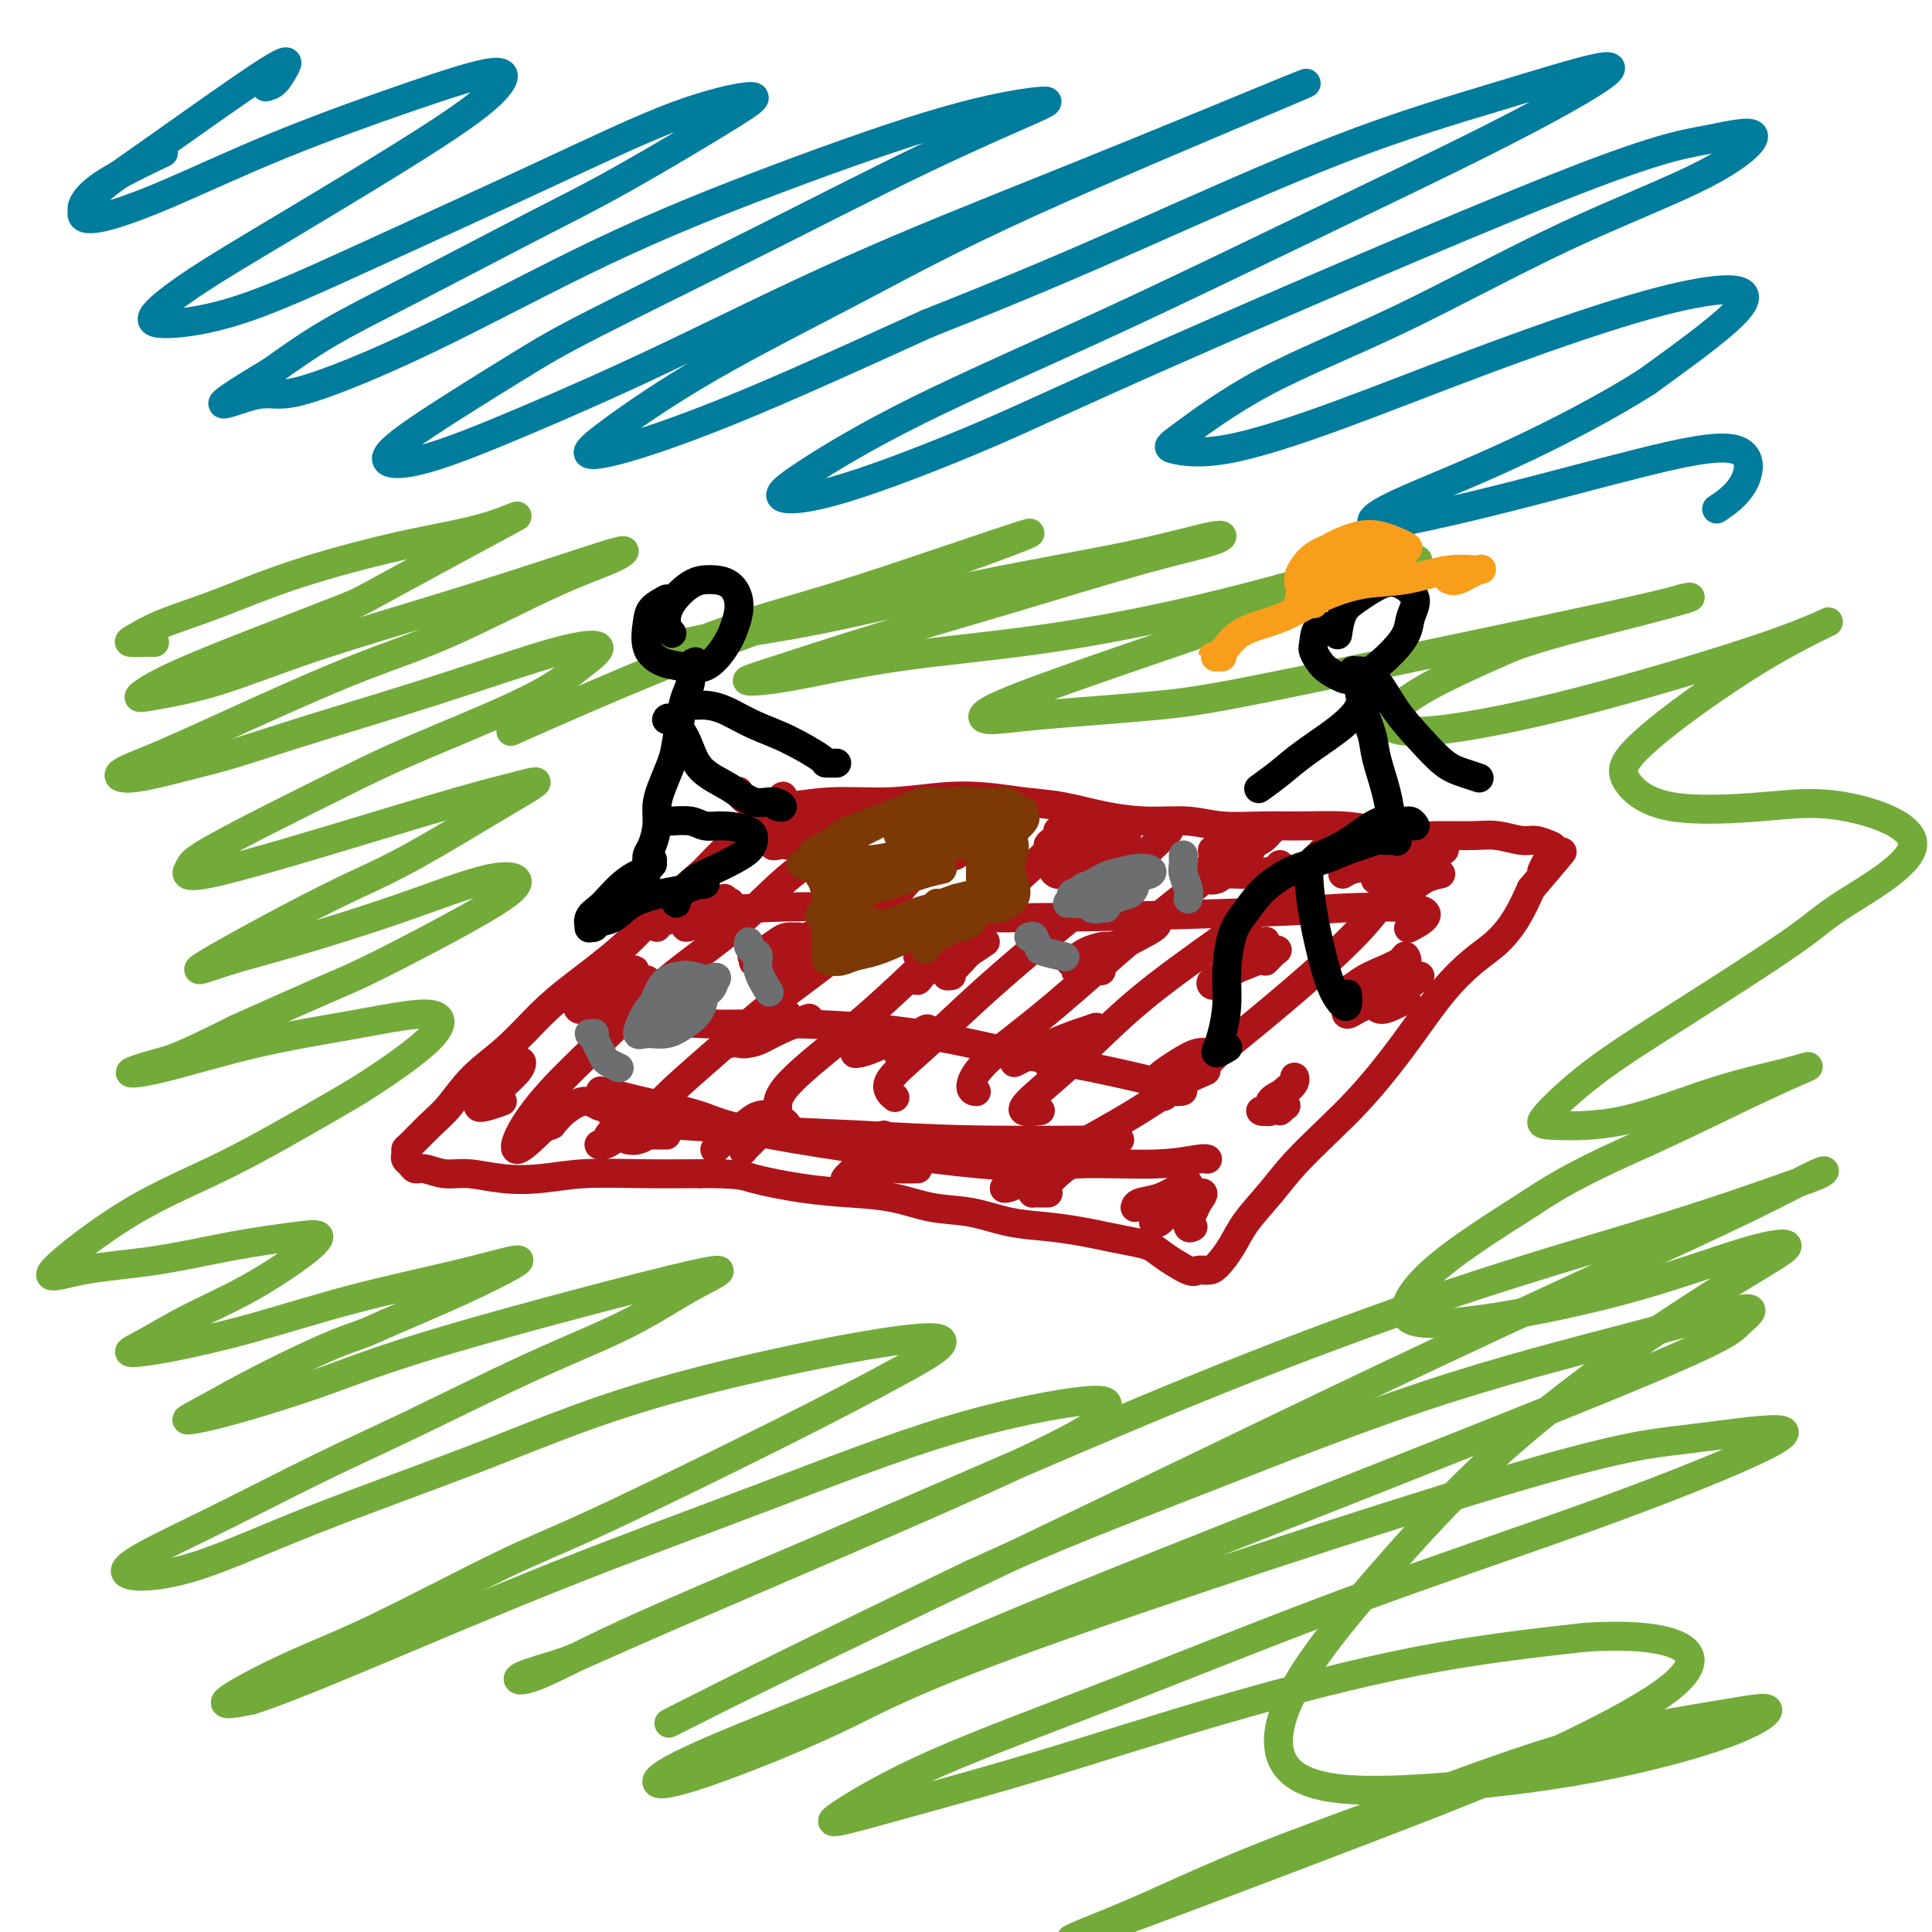
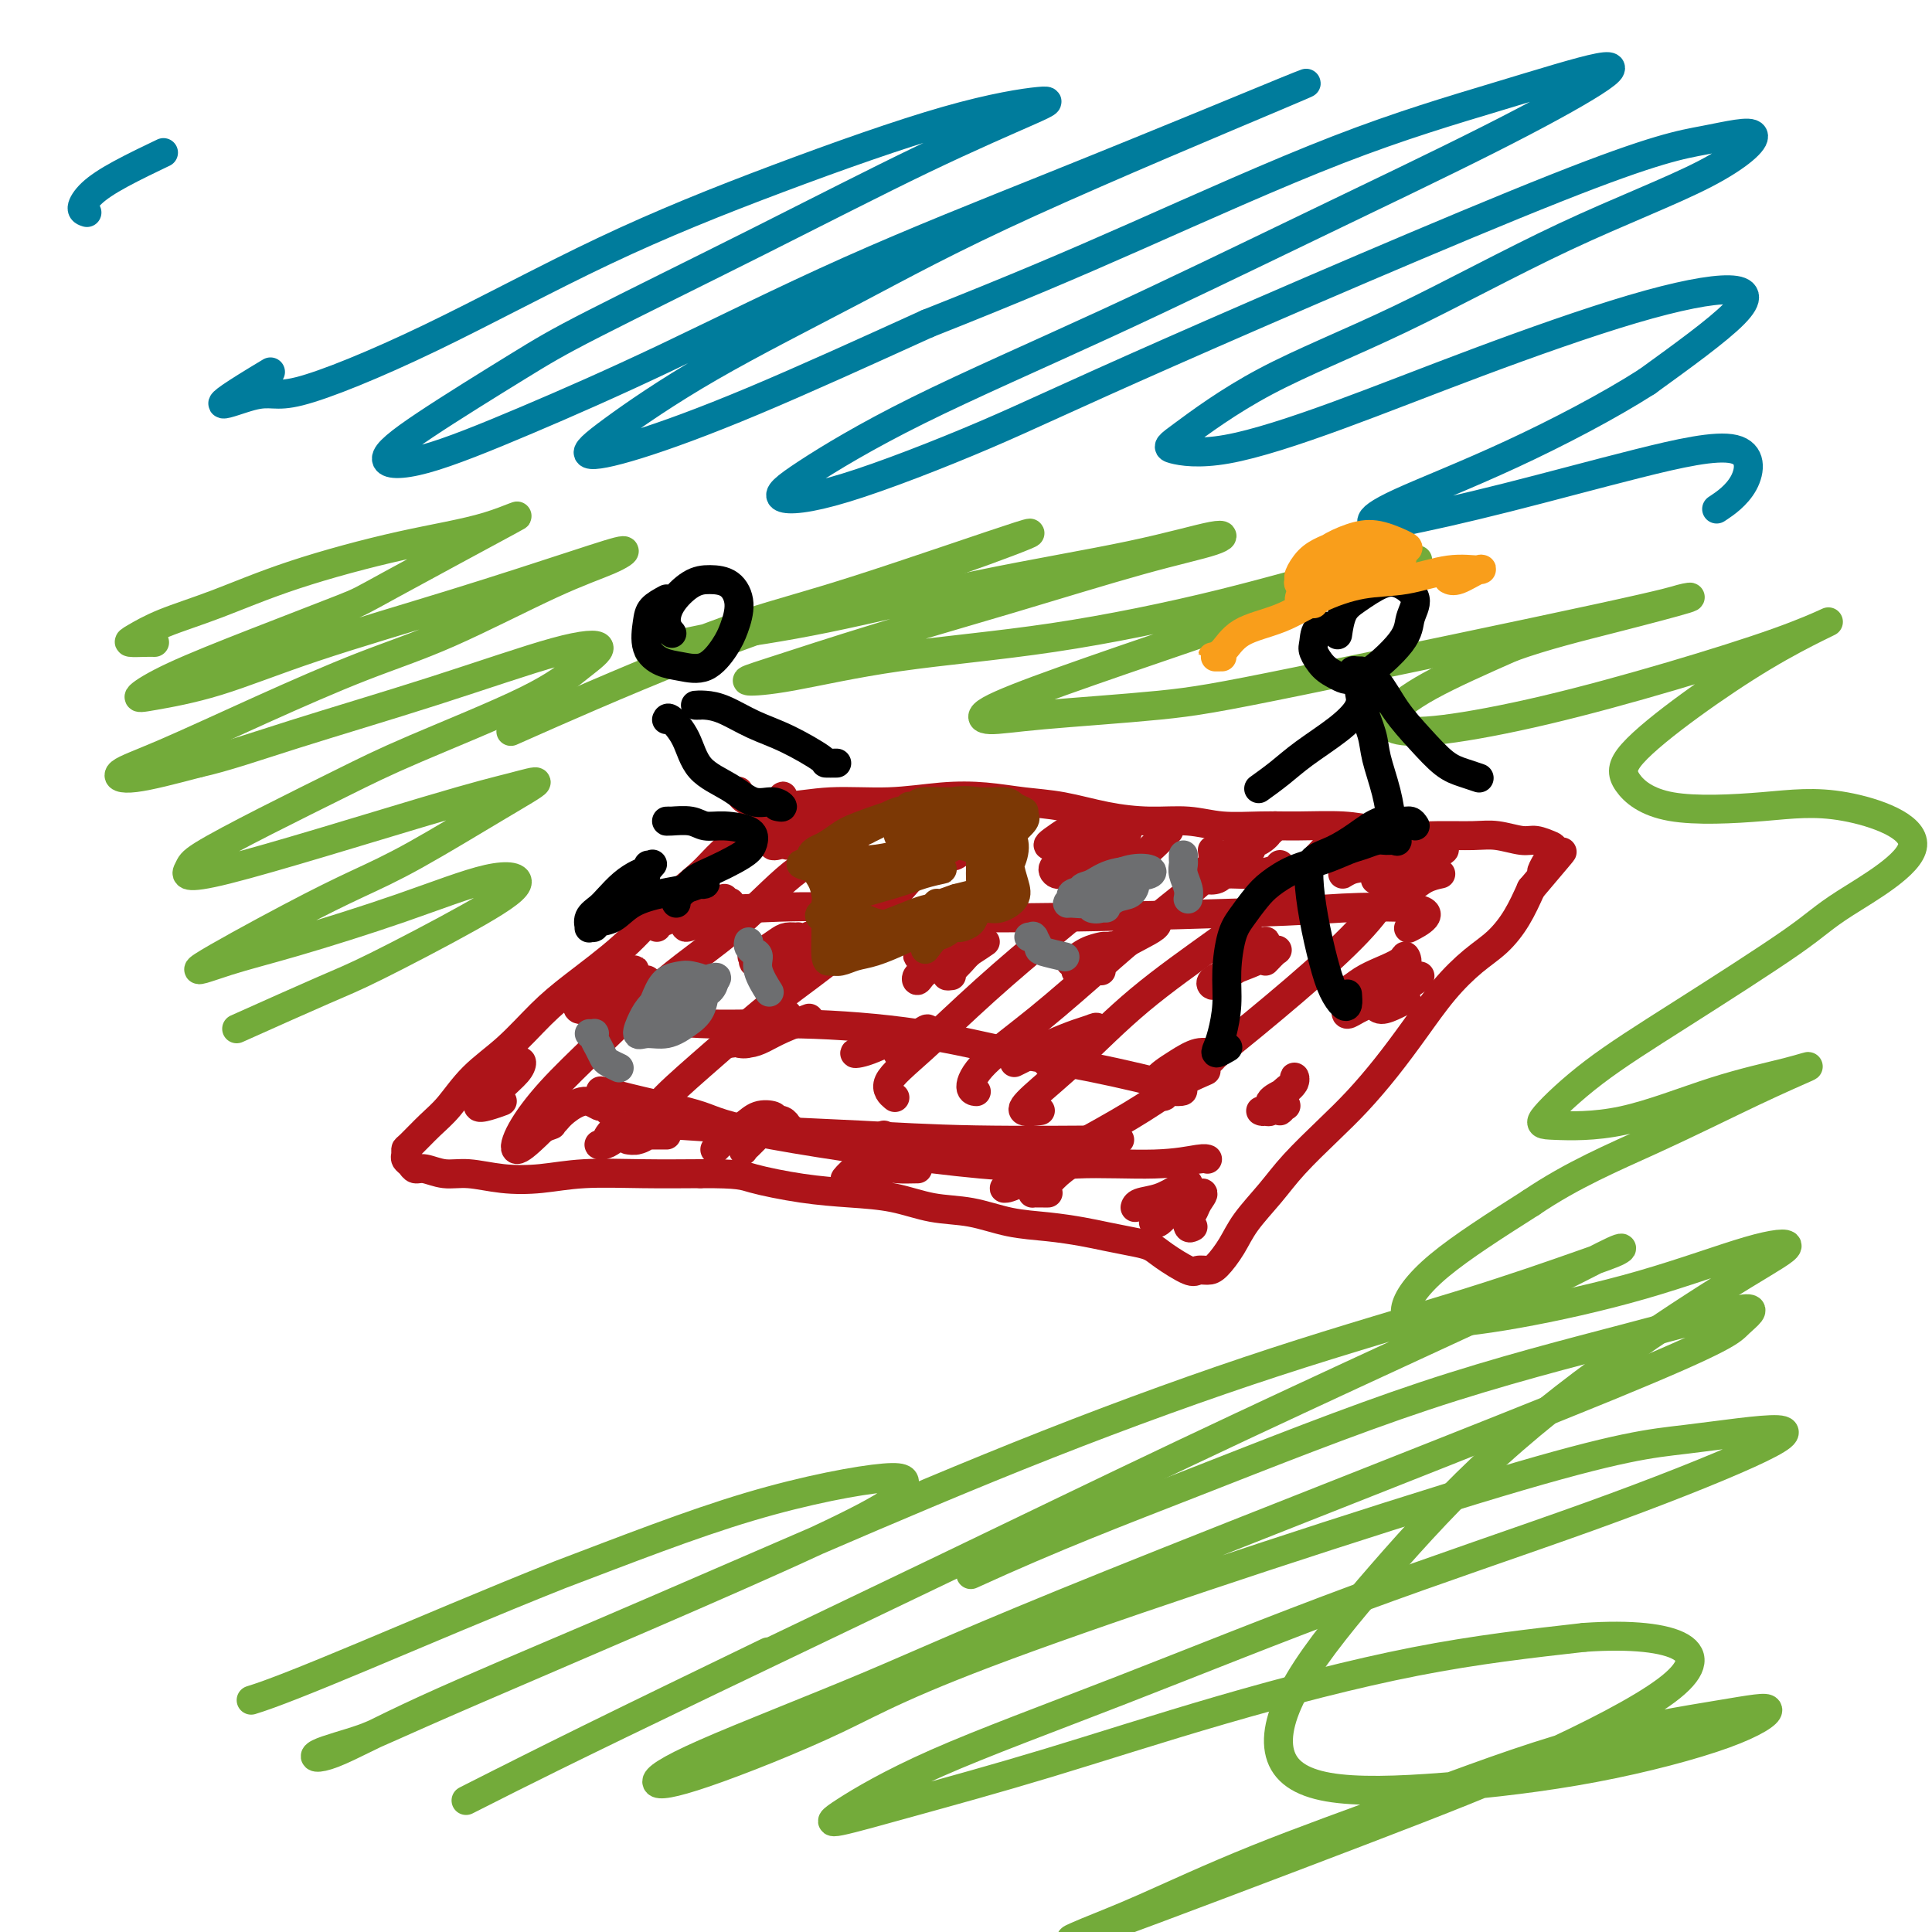
<svg xmlns="http://www.w3.org/2000/svg" viewBox="0 0 400 400" version="1.1">
  <g fill="none" stroke="rgb(173,20,25)" stroke-width="6" stroke-linecap="round" stroke-linejoin="round">
    <path d="M161,167c0.431,-0.317 0.862,-0.635 1,-1c0.138,-0.365 -0.018,-0.779 0,-1c0.018,-0.221 0.210,-0.249 0,0c-0.210,0.249 -0.823,0.777 -1,1c-0.177,0.223 0.082,0.142 -2,2c-2.082,1.858 -6.506,5.654 -9,8c-2.494,2.346 -3.060,3.240 -5,5c-1.940,1.760 -5.254,4.384 -8,7c-2.746,2.616 -4.922,5.222 -8,8c-3.078,2.778 -7.057,5.727 -10,8c-2.943,2.273 -4.849,3.870 -7,6c-2.151,2.130 -4.548,4.791 -7,7c-2.452,2.209 -4.958,3.964 -7,6c-2.042,2.036 -3.619,4.352 -5,6c-1.381,1.648 -2.567,2.627 -4,4c-1.433,1.373 -3.113,3.141 -4,4c-0.887,0.859 -0.981,0.809 -1,1c-0.019,0.191 0.038,0.625 0,1c-0.038,0.375 -0.170,0.693 0,1c0.170,0.307 0.644,0.603 1,1c0.356,0.397 0.595,0.894 1,1c0.405,0.106 0.976,-0.181 2,0c1.024,0.181 2.502,0.829 4,1c1.498,0.171 3.018,-0.136 5,0c1.982,0.136 4.426,0.716 7,1c2.574,0.284 5.278,0.272 8,0c2.722,-0.272 5.464,-0.804 9,-1c3.536,-0.196 7.868,-0.056 12,0c4.132,0.056 8.066,0.028 12,0" />
    <path d="M145,243c8.358,-0.036 8.753,0.376 11,1c2.247,0.624 6.345,1.462 10,2c3.655,0.538 6.866,0.778 10,1c3.134,0.222 6.191,0.427 9,1c2.809,0.573 5.370,1.516 8,2c2.630,0.484 5.329,0.511 8,1c2.671,0.489 5.316,1.441 8,2c2.684,0.559 5.408,0.727 8,1c2.592,0.273 5.051,0.652 7,1c1.949,0.348 3.387,0.665 5,1c1.613,0.335 3.401,0.689 5,1c1.599,0.311 3.009,0.581 4,1c0.991,0.419 1.563,0.987 3,2c1.437,1.013 3.739,2.470 5,3c1.261,0.530 1.480,0.132 2,0c0.520,-0.132 1.342,0.003 2,0c0.658,-0.003 1.152,-0.143 2,-1c0.848,-0.857 2.049,-2.430 3,-4c0.951,-1.570 1.652,-3.138 3,-5c1.348,-1.862 3.342,-4.018 5,-6c1.658,-1.982 2.980,-3.791 5,-6c2.020,-2.209 4.737,-4.820 7,-7c2.263,-2.180 4.071,-3.931 6,-6c1.929,-2.069 3.979,-4.457 6,-7c2.021,-2.543 4.015,-5.242 6,-8c1.985,-2.758 3.963,-5.576 6,-8c2.037,-2.424 4.134,-4.454 6,-6c1.866,-1.546 3.502,-2.609 5,-4c1.498,-1.391 2.856,-3.112 4,-5c1.144,-1.888 2.072,-3.944 3,-6" />
    <path d="M317,184c10.995,-12.973 4.981,-5.906 3,-4c-1.981,1.906 0.070,-1.350 1,-3c0.930,-1.650 0.737,-1.696 0,-2c-0.737,-0.304 -2.020,-0.866 -3,-1c-0.980,-0.134 -1.659,0.161 -3,0c-1.341,-0.161 -3.343,-0.778 -5,-1c-1.657,-0.222 -2.967,-0.049 -5,0c-2.033,0.049 -4.789,-0.025 -7,0c-2.211,0.025 -3.876,0.150 -6,0c-2.124,-0.150 -4.705,-0.575 -7,-1c-2.295,-0.425 -4.302,-0.850 -7,-1c-2.698,-0.150 -6.087,-0.026 -9,0c-2.913,0.026 -5.350,-0.048 -8,0c-2.650,0.048 -5.515,0.216 -8,0c-2.485,-0.216 -4.591,-0.817 -7,-1c-2.409,-0.183 -5.120,0.053 -8,0c-2.880,-0.053 -5.928,-0.393 -9,-1c-3.072,-0.607 -6.168,-1.479 -9,-2c-2.832,-0.521 -5.401,-0.691 -8,-1c-2.599,-0.309 -5.228,-0.758 -8,-1c-2.772,-0.242 -5.688,-0.277 -9,0c-3.312,0.277 -7.021,0.865 -11,1c-3.979,0.135 -8.229,-0.185 -12,0c-3.771,0.185 -7.062,0.874 -10,1c-2.938,0.126 -5.522,-0.312 -7,-1c-1.478,-0.688 -1.851,-1.625 -2,-2c-0.149,-0.375 -0.075,-0.187 0,0" />
    <path d="M158,169c-0.453,0.033 -0.906,0.065 -1,0c-0.094,-0.065 0.170,-0.228 0,0c-0.170,0.228 -0.776,0.847 -1,1c-0.224,0.153 -0.068,-0.161 0,0c0.068,0.161 0.046,0.796 0,1c-0.046,0.204 -0.117,-0.021 0,0c0.117,0.021 0.422,0.290 2,0c1.578,-0.290 4.428,-1.140 6,-2c1.572,-0.860 1.866,-1.730 2,-2c0.134,-0.270 0.109,0.061 0,0c-0.109,-0.061 -0.303,-0.514 -1,0c-0.697,0.514 -1.896,1.995 -3,3c-1.104,1.005 -2.111,1.535 -3,2c-0.889,0.465 -1.658,0.867 -2,1c-0.342,0.133 -0.256,-0.003 0,0c0.256,0.003 0.683,0.144 1,0c0.317,-0.144 0.526,-0.572 1,-1c0.474,-0.428 1.214,-0.857 2,-1c0.786,-0.143 1.618,-0.001 2,0c0.382,0.001 0.314,-0.141 0,0c-0.314,0.141 -0.873,0.563 -1,1c-0.127,0.437 0.179,0.888 0,1c-0.179,0.112 -0.841,-0.116 -1,0c-0.159,0.116 0.185,0.575 0,1c-0.185,0.425 -0.901,0.815 -1,1c-0.099,0.185 0.418,0.166 1,0c0.582,-0.166 1.228,-0.477 2,-1c0.772,-0.523 1.669,-1.256 3,-2c1.331,-0.744 3.094,-1.498 4,-2c0.906,-0.502 0.953,-0.751 1,-1" />
    <path d="M171,169c1.689,-0.716 0.910,-0.506 0,0c-0.910,0.506 -1.952,1.309 -3,2c-1.048,0.691 -2.103,1.270 -3,2c-0.897,0.730 -1.637,1.610 -2,2c-0.363,0.390 -0.349,0.290 0,0c0.349,-0.290 1.032,-0.768 2,-1c0.968,-0.232 2.222,-0.216 4,-1c1.778,-0.784 4.079,-2.367 5,-3c0.921,-0.633 0.460,-0.317 0,0" />
    <path d="M192,173c0.660,-0.236 1.321,-0.472 0,1c-1.321,1.472 -4.623,4.651 -6,6c-1.377,1.349 -0.829,0.866 -1,1c-0.171,0.134 -1.062,0.883 -1,1c0.062,0.117 1.077,-0.400 2,-1c0.923,-0.600 1.755,-1.283 3,-2c1.245,-0.717 2.902,-1.468 4,-2c1.098,-0.532 1.635,-0.846 2,-1c0.365,-0.154 0.557,-0.147 0,0c-0.557,0.147 -1.861,0.433 -3,1c-1.139,0.567 -2.111,1.414 -3,2c-0.889,0.586 -1.694,0.910 -2,1c-0.306,0.090 -0.114,-0.055 0,0c0.114,0.055 0.151,0.311 1,0c0.849,-0.311 2.512,-1.190 4,-2c1.488,-0.810 2.802,-1.552 4,-2c1.198,-0.448 2.279,-0.600 3,-1c0.721,-0.400 1.083,-1.046 1,-1c-0.083,0.046 -0.609,0.785 -1,1c-0.391,0.215 -0.645,-0.093 -1,0c-0.355,0.093 -0.811,0.587 -1,1c-0.189,0.413 -0.110,0.744 0,1c0.110,0.256 0.251,0.437 1,0c0.749,-0.437 2.104,-1.492 3,-2c0.896,-0.508 1.331,-0.469 2,-1c0.669,-0.531 1.572,-1.631 2,-2c0.428,-0.369 0.383,-0.006 0,0c-0.383,0.006 -1.103,-0.345 -2,0c-0.897,0.345 -1.971,1.384 -3,2c-1.029,0.616 -2.015,0.808 -3,1" />
    <path d="M197,175c-1.234,0.747 -0.318,1.115 0,1c0.318,-0.115 0.038,-0.714 0,-1c-0.038,-0.286 0.166,-0.259 1,-1c0.834,-0.741 2.296,-2.249 3,-3c0.704,-0.751 0.648,-0.744 1,-1c0.352,-0.256 1.110,-0.774 1,-1c-0.110,-0.226 -1.089,-0.161 -2,0c-0.911,0.161 -1.756,0.418 -3,1c-1.244,0.582 -2.889,1.489 -4,2c-1.111,0.511 -1.688,0.628 -2,1c-0.312,0.372 -0.358,1.001 0,1c0.358,-0.001 1.119,-0.631 2,-1c0.881,-0.369 1.882,-0.477 3,-1c1.118,-0.523 2.352,-1.460 3,-2c0.648,-0.540 0.710,-0.683 1,-1c0.290,-0.317 0.810,-0.807 1,-1c0.190,-0.193 0.051,-0.091 0,0c-0.051,0.091 -0.014,0.169 0,1c0.014,0.831 0.004,2.416 0,3c-0.004,0.584 -0.001,0.167 0,0c0.001,-0.167 0.001,-0.083 0,0" />
    <path d="M224,170c-0.278,0.362 -0.555,0.724 -1,1c-0.445,0.276 -1.057,0.464 -2,1c-0.943,0.536 -2.218,1.418 -3,2c-0.782,0.582 -1.071,0.864 -1,1c0.071,0.136 0.501,0.126 1,0c0.499,-0.126 1.065,-0.370 3,-1c1.935,-0.630 5.238,-1.648 7,-2c1.762,-0.352 1.984,-0.040 2,0c0.016,0.040 -0.174,-0.193 -1,0c-0.826,0.193 -2.287,0.814 -4,2c-1.713,1.186 -3.676,2.939 -5,4c-1.324,1.061 -2.008,1.431 -2,2c0.008,0.569 0.708,1.338 2,1c1.292,-0.338 3.174,-1.783 5,-3c1.826,-1.217 3.594,-2.205 5,-3c1.406,-0.795 2.451,-1.397 3,-2c0.549,-0.603 0.603,-1.205 0,-1c-0.603,0.205 -1.862,1.218 -3,2c-1.138,0.782 -2.156,1.332 -3,2c-0.844,0.668 -1.514,1.455 -2,2c-0.486,0.545 -0.788,0.850 -1,1c-0.212,0.150 -0.334,0.145 0,0c0.334,-0.145 1.123,-0.431 2,-1c0.877,-0.569 1.843,-1.421 3,-2c1.157,-0.579 2.504,-0.887 3,-1c0.496,-0.113 0.142,-0.032 0,0c-0.142,0.032 -0.071,0.016 0,0" />
    <path d="M259,176c-0.731,-0.002 -1.463,-0.003 -2,0c-0.537,0.003 -0.880,0.012 -1,0c-0.120,-0.012 -0.015,-0.044 0,0c0.015,0.044 -0.058,0.164 0,0c0.058,-0.164 0.246,-0.612 1,-1c0.754,-0.388 2.072,-0.716 3,-1c0.928,-0.284 1.465,-0.526 2,-1c0.535,-0.474 1.069,-1.181 1,-1c-0.069,0.181 -0.739,1.251 -2,2c-1.261,0.749 -3.112,1.177 -5,2c-1.888,0.823 -3.811,2.040 -5,3c-1.189,0.960 -1.643,1.663 -2,2c-0.357,0.337 -0.616,0.309 0,0c0.616,-0.309 2.109,-0.901 4,-2c1.891,-1.099 4.181,-2.707 6,-4c1.819,-1.293 3.168,-2.270 4,-3c0.832,-0.730 1.145,-1.211 1,-1c-0.145,0.211 -0.750,1.115 -2,2c-1.250,0.885 -3.144,1.750 -5,3c-1.856,1.250 -3.674,2.886 -5,4c-1.326,1.114 -2.159,1.707 -2,2c0.159,0.293 1.311,0.285 2,0c0.689,-0.285 0.917,-0.847 2,-1c1.083,-0.153 3.022,0.103 5,0c1.978,-0.103 3.994,-0.566 5,-1c1.006,-0.434 1.002,-0.838 1,-1c-0.002,-0.162 -0.001,-0.081 0,0" />
    <path d="M281,179c-0.350,-0.075 -0.699,-0.151 -1,0c-0.301,0.151 -0.552,0.528 -1,1c-0.448,0.472 -1.091,1.038 -1,1c0.091,-0.038 0.918,-0.680 2,-1c1.082,-0.320 2.419,-0.319 4,-1c1.581,-0.681 3.406,-2.044 5,-3c1.594,-0.956 2.957,-1.505 4,-2c1.043,-0.495 1.764,-0.938 2,-1c0.236,-0.062 -0.015,0.256 -1,1c-0.985,0.744 -2.704,1.914 -4,3c-1.296,1.086 -2.167,2.089 -3,3c-0.833,0.911 -1.626,1.731 -2,2c-0.374,0.269 -0.329,-0.012 0,0c0.329,0.012 0.941,0.318 2,0c1.059,-0.318 2.565,-1.259 4,-2c1.435,-0.741 2.800,-1.282 4,-2c1.200,-0.718 2.235,-1.612 3,-2c0.765,-0.388 1.259,-0.270 1,0c-0.259,0.270 -1.272,0.692 -2,1c-0.728,0.308 -1.170,0.501 -2,1c-0.830,0.499 -2.046,1.304 -3,2c-0.954,0.696 -1.646,1.283 -2,2c-0.354,0.717 -0.371,1.565 0,2c0.371,0.435 1.130,0.457 2,0c0.870,-0.457 1.850,-1.392 3,-2c1.150,-0.608 2.472,-0.888 3,-1c0.528,-0.112 0.264,-0.056 0,0" />
    <path d="M277,205c0.596,0.179 1.192,0.358 2,0c0.808,-0.358 1.827,-1.252 3,-2c1.173,-0.748 2.500,-1.349 4,-2c1.500,-0.651 3.174,-1.353 4,-2c0.826,-0.647 0.802,-1.239 1,-1c0.198,0.239 0.616,1.308 0,2c-0.616,0.692 -2.266,1.006 -4,2c-1.734,0.994 -3.553,2.667 -5,4c-1.447,1.333 -2.524,2.327 -3,3c-0.476,0.673 -0.352,1.025 0,1c0.352,-0.025 0.932,-0.428 2,-1c1.068,-0.572 2.625,-1.314 4,-2c1.375,-0.686 2.570,-1.317 4,-2c1.430,-0.683 3.096,-1.420 4,-2c0.904,-0.580 1.047,-1.004 1,-1c-0.047,0.004 -0.284,0.436 -1,1c-0.716,0.564 -1.909,1.259 -3,2c-1.091,0.741 -2.078,1.530 -3,2c-0.922,0.470 -1.777,0.623 -2,1c-0.223,0.377 0.188,0.977 1,1c0.812,0.023 2.026,-0.532 3,-1c0.974,-0.468 1.707,-0.848 2,-1c0.293,-0.152 0.147,-0.076 0,0" />
    <path d="M262,199c0.756,-0.797 1.512,-1.594 2,-2c0.488,-0.406 0.709,-0.420 0,0c-0.709,0.420 -2.348,1.274 -4,2c-1.652,0.726 -3.316,1.324 -5,2c-1.684,0.676 -3.388,1.429 -4,2c-0.612,0.571 -0.132,0.958 0,1c0.132,0.042 -0.085,-0.262 1,-1c1.085,-0.738 3.472,-1.911 5,-3c1.528,-1.089 2.197,-2.094 3,-3c0.803,-0.906 1.739,-1.713 2,-2c0.261,-0.287 -0.152,-0.052 -1,0c-0.848,0.052 -2.131,-0.077 -3,0c-0.869,0.077 -1.326,0.362 -2,1c-0.674,0.638 -1.566,1.630 -2,2c-0.434,0.370 -0.411,0.117 0,0c0.411,-0.117 1.210,-0.098 2,0c0.790,0.098 1.573,0.274 2,0c0.427,-0.274 0.500,-0.997 0,-1c-0.500,-0.003 -1.571,0.713 -2,1c-0.429,0.287 -0.214,0.143 0,0" />
    <path d="M228,201c-0.616,-0.371 -1.231,-0.743 -1,-1c0.231,-0.257 1.309,-0.400 2,-1c0.691,-0.600 0.997,-1.659 3,-3c2.003,-1.341 5.704,-2.966 7,-4c1.296,-1.034 0.186,-1.479 -1,-1c-1.186,0.479 -2.449,1.880 -4,3c-1.551,1.120 -3.391,1.958 -5,3c-1.609,1.042 -2.986,2.288 -4,3c-1.014,0.712 -1.665,0.891 -2,1c-0.335,0.109 -0.353,0.148 0,0c0.353,-0.148 1.077,-0.484 2,-1c0.923,-0.516 2.045,-1.211 3,-2c0.955,-0.789 1.742,-1.673 2,-2c0.258,-0.327 -0.014,-0.099 0,0c0.014,0.099 0.312,0.068 0,0c-0.312,-0.068 -1.235,-0.174 -2,0c-0.765,0.174 -1.374,0.629 -2,1c-0.626,0.371 -1.271,0.660 -2,1c-0.729,0.340 -1.544,0.732 -2,1c-0.456,0.268 -0.553,0.412 0,0c0.553,-0.412 1.757,-1.378 3,-2c1.243,-0.622 2.527,-0.898 3,-1c0.473,-0.102 0.135,-0.029 0,0c-0.135,0.029 -0.068,0.015 0,0" />
    <path d="M197,202c-0.485,0.065 -0.971,0.129 -1,0c-0.029,-0.129 0.397,-0.453 1,-1c0.603,-0.547 1.383,-1.318 2,-2c0.617,-0.682 1.073,-1.277 2,-2c0.927,-0.723 2.326,-1.576 3,-2c0.674,-0.424 0.622,-0.421 0,0c-0.622,0.421 -1.815,1.258 -3,2c-1.185,0.742 -2.363,1.387 -4,2c-1.637,0.613 -3.734,1.194 -5,2c-1.266,0.806 -1.701,1.838 -2,2c-0.299,0.162 -0.463,-0.546 0,-1c0.463,-0.454 1.552,-0.654 4,-2c2.448,-1.346 6.254,-3.837 8,-5c1.746,-1.163 1.432,-0.998 1,-1c-0.432,-0.002 -0.982,-0.173 -2,0c-1.018,0.173 -2.505,0.688 -4,1c-1.495,0.312 -2.998,0.421 -4,1c-1.002,0.579 -1.505,1.630 -2,2c-0.495,0.370 -0.984,0.061 -1,0c-0.016,-0.061 0.440,0.127 1,0c0.560,-0.127 1.222,-0.570 2,-1c0.778,-0.430 1.671,-0.846 2,-1c0.329,-0.154 0.094,-0.044 0,0c-0.094,0.044 -0.047,0.022 0,0" />
    <path d="M164,200c-0.329,0.425 -0.659,0.851 -1,1c-0.341,0.149 -0.694,0.023 -1,0c-0.306,-0.023 -0.565,0.058 0,0c0.565,-0.058 1.956,-0.254 3,-1c1.044,-0.746 1.743,-2.041 3,-3c1.257,-0.959 3.071,-1.581 4,-2c0.929,-0.419 0.972,-0.635 1,-1c0.028,-0.365 0.042,-0.879 -1,-1c-1.042,-0.121 -3.139,0.151 -5,1c-1.861,0.849 -3.485,2.274 -5,3c-1.515,0.726 -2.922,0.752 -4,1c-1.078,0.248 -1.827,0.718 -2,1c-0.173,0.282 0.228,0.377 1,0c0.772,-0.377 1.913,-1.226 3,-2c1.087,-0.774 2.118,-1.473 3,-2c0.882,-0.527 1.614,-0.881 2,-1c0.386,-0.119 0.426,-0.004 0,0c-0.426,0.004 -1.317,-0.104 -2,0c-0.683,0.104 -1.157,0.421 -2,1c-0.843,0.579 -2.054,1.419 -3,2c-0.946,0.581 -1.626,0.901 -2,1c-0.374,0.099 -0.440,-0.025 0,0c0.440,0.025 1.388,0.199 2,0c0.612,-0.199 0.889,-0.771 1,-1c0.111,-0.229 0.055,-0.114 0,0" />
    <path d="M127,204c0.089,-0.060 0.178,-0.121 0,0c-0.178,0.121 -0.625,0.422 -1,1c-0.375,0.578 -0.680,1.431 -1,2c-0.320,0.569 -0.654,0.855 -1,1c-0.346,0.145 -0.702,0.151 -1,0c-0.298,-0.151 -0.536,-0.458 0,-1c0.536,-0.542 1.848,-1.318 3,-2c1.152,-0.682 2.144,-1.268 3,-2c0.856,-0.732 1.577,-1.609 2,-2c0.423,-0.391 0.547,-0.297 0,0c-0.547,0.297 -1.764,0.795 -3,2c-1.236,1.205 -2.491,3.116 -4,4c-1.509,0.884 -3.271,0.742 -4,1c-0.729,0.258 -0.423,0.917 0,1c0.423,0.083 0.965,-0.409 2,-1c1.035,-0.591 2.562,-1.279 4,-2c1.438,-0.721 2.785,-1.473 4,-2c1.215,-0.527 2.298,-0.829 3,-1c0.702,-0.171 1.022,-0.210 1,0c-0.022,0.210 -0.385,0.669 -1,1c-0.615,0.331 -1.480,0.535 -2,1c-0.520,0.465 -0.695,1.191 -1,2c-0.305,0.809 -0.741,1.703 -1,2c-0.259,0.297 -0.342,-0.001 0,0c0.342,0.001 1.110,0.303 2,0c0.890,-0.303 1.901,-1.211 3,-2c1.099,-0.789 2.286,-1.460 3,-2c0.714,-0.540 0.954,-0.949 1,-1c0.046,-0.051 -0.103,0.255 -1,1c-0.897,0.745 -2.542,1.927 -4,3c-1.458,1.073 -2.729,2.036 -4,3" />
    <path d="M129,211c-1.244,1.156 -0.356,1.044 0,1c0.356,-0.044 0.178,-0.022 0,0" />
    <path d="M145,191c-1.321,0.520 -2.642,1.040 -3,1c-0.358,-0.040 0.246,-0.639 1,-1c0.754,-0.361 1.659,-0.484 3,-1c1.341,-0.516 3.119,-1.426 4,-2c0.881,-0.574 0.866,-0.813 1,-1c0.134,-0.187 0.418,-0.322 0,0c-0.418,0.322 -1.538,1.103 -3,2c-1.462,0.897 -3.265,1.912 -4,2c-0.735,0.088 -0.402,-0.750 0,-1c0.402,-0.250 0.871,0.087 1,0c0.129,-0.087 -0.084,-0.598 0,-1c0.084,-0.402 0.463,-0.694 1,-1c0.537,-0.306 1.230,-0.625 2,-1c0.770,-0.375 1.616,-0.804 2,-1c0.384,-0.196 0.307,-0.157 0,0c-0.307,0.157 -0.845,0.432 -2,1c-1.155,0.568 -2.929,1.431 -4,2c-1.071,0.569 -1.439,0.846 -2,1c-0.561,0.154 -1.315,0.186 -1,0c0.315,-0.186 1.700,-0.588 3,-1c1.300,-0.412 2.514,-0.832 3,-1c0.486,-0.168 0.243,-0.084 0,0" />
    <path d="M157,213c-0.675,-0.236 -1.349,-0.472 -2,0c-0.651,0.472 -1.277,1.651 -2,2c-0.723,0.349 -1.542,-0.134 -2,0c-0.458,0.134 -0.553,0.883 0,1c0.553,0.117 1.756,-0.398 3,-1c1.244,-0.602 2.531,-1.290 4,-2c1.469,-0.710 3.121,-1.440 4,-2c0.879,-0.560 0.987,-0.949 1,-1c0.013,-0.051 -0.068,0.236 -1,1c-0.932,0.764 -2.714,2.006 -4,3c-1.286,0.994 -2.075,1.739 -3,2c-0.925,0.261 -1.984,0.038 -2,0c-0.016,-0.038 1.012,0.109 2,0c0.988,-0.109 1.935,-0.472 3,-1c1.065,-0.528 2.248,-1.219 4,-2c1.752,-0.781 4.072,-1.652 5,-2c0.928,-0.348 0.464,-0.174 0,0" />
    <path d="M179,217c-0.901,0.407 -1.801,0.814 -2,1c-0.199,0.186 0.304,0.150 1,0c0.696,-0.150 1.586,-0.415 3,-1c1.414,-0.585 3.354,-1.489 5,-2c1.646,-0.511 3.000,-0.628 4,-1c1.000,-0.372 1.648,-1.000 2,-1c0.352,-0.000 0.409,0.627 0,1c-0.409,0.373 -1.284,0.493 -2,1c-0.716,0.507 -1.272,1.401 -2,2c-0.728,0.599 -1.629,0.904 -2,1c-0.371,0.096 -0.211,-0.016 0,0c0.211,0.016 0.474,0.162 1,0c0.526,-0.162 1.316,-0.631 2,-1c0.684,-0.369 1.261,-0.638 2,-1c0.739,-0.362 1.640,-0.818 2,-1c0.360,-0.182 0.180,-0.091 0,0" />
    <path d="M210,220c1.368,-0.673 2.736,-1.346 4,-2c1.264,-0.654 2.423,-1.290 4,-2c1.577,-0.710 3.572,-1.495 5,-2c1.428,-0.505 2.288,-0.730 3,-1c0.712,-0.270 1.276,-0.584 1,0c-0.276,0.584 -1.392,2.066 -3,3c-1.608,0.934 -3.707,1.319 -5,2c-1.293,0.681 -1.780,1.658 -2,2c-0.220,0.342 -0.174,0.049 0,0c0.174,-0.049 0.478,0.144 1,0c0.522,-0.144 1.264,-0.627 2,-1c0.736,-0.373 1.465,-0.636 2,-1c0.535,-0.364 0.875,-0.829 1,-1c0.125,-0.171 0.036,-0.049 0,0c-0.036,0.049 -0.018,0.024 0,0" />
    <path d="M242,222c-0.894,0.492 -1.789,0.984 -2,1c-0.211,0.016 0.261,-0.443 1,-1c0.739,-0.557 1.746,-1.212 3,-2c1.254,-0.788 2.755,-1.708 4,-2c1.245,-0.292 2.235,0.043 3,0c0.765,-0.043 1.304,-0.466 1,0c-0.304,0.466 -1.453,1.819 -3,3c-1.547,1.181 -3.492,2.190 -5,3c-1.508,0.810 -2.578,1.421 -3,2c-0.422,0.579 -0.196,1.124 0,1c0.196,-0.124 0.360,-0.918 2,-2c1.640,-1.082 4.754,-2.452 6,-3c1.246,-0.548 0.623,-0.274 0,0" />
    <path d="M261,230c0.255,0.116 0.509,0.232 1,0c0.491,-0.232 1.218,-0.810 2,-1c0.782,-0.190 1.619,0.010 2,0c0.381,-0.010 0.305,-0.230 0,0c-0.305,0.230 -0.838,0.910 -1,1c-0.162,0.090 0.047,-0.411 0,-1c-0.047,-0.589 -0.351,-1.266 0,-2c0.351,-0.734 1.358,-1.525 2,-2c0.642,-0.475 0.921,-0.633 1,-1c0.079,-0.367 -0.040,-0.942 0,-1c0.040,-0.058 0.241,0.401 0,1c-0.241,0.599 -0.922,1.337 -2,2c-1.078,0.663 -2.551,1.249 -3,2c-0.449,0.751 0.127,1.665 0,2c-0.127,0.335 -0.957,0.090 -1,0c-0.043,-0.090 0.702,-0.026 1,0c0.298,0.026 0.149,0.013 0,0" />
    <path d="M247,254c-0.397,0.208 -0.794,0.415 -1,0c-0.206,-0.415 -0.222,-1.454 0,-2c0.222,-0.546 0.682,-0.601 1,-1c0.318,-0.399 0.495,-1.143 1,-2c0.505,-0.857 1.337,-1.827 1,-2c-0.337,-0.173 -1.843,0.453 -3,1c-1.157,0.547 -1.964,1.017 -3,2c-1.036,0.983 -2.300,2.478 -3,3c-0.700,0.522 -0.837,0.071 -1,0c-0.163,-0.071 -0.354,0.240 0,0c0.354,-0.240 1.253,-1.029 2,-2c0.747,-0.971 1.341,-2.124 2,-3c0.659,-0.876 1.382,-1.476 2,-2c0.618,-0.524 1.132,-0.974 1,-1c-0.132,-0.026 -0.911,0.371 -2,1c-1.089,0.629 -2.488,1.488 -4,2c-1.512,0.512 -3.138,0.676 -4,1c-0.862,0.324 -0.961,0.807 -1,1c-0.039,0.193 -0.020,0.097 0,0" />
    <path d="M217,247c-0.337,-0.001 -0.673,-0.002 -1,0c-0.327,0.002 -0.644,0.006 -1,0c-0.356,-0.006 -0.751,-0.022 -1,0c-0.249,0.022 -0.353,0.083 0,0c0.353,-0.083 1.164,-0.311 2,-1c0.836,-0.689 1.695,-1.841 3,-3c1.305,-1.159 3.054,-2.325 4,-3c0.946,-0.675 1.090,-0.860 1,-1c-0.090,-0.140 -0.415,-0.236 -3,1c-2.585,1.236 -7.430,3.803 -10,5c-2.570,1.197 -2.866,1.025 -3,1c-0.134,-0.025 -0.105,0.097 0,0c0.105,-0.097 0.287,-0.415 1,-1c0.713,-0.585 1.956,-1.439 3,-2c1.044,-0.561 1.888,-0.831 2,-1c0.112,-0.169 -0.508,-0.238 -1,0c-0.492,0.238 -0.855,0.782 -1,1c-0.145,0.218 -0.073,0.109 0,0" />
    <path d="M190,242c-1.516,0.032 -3.032,0.064 -4,0c-0.968,-0.064 -1.390,-0.223 -2,0c-0.610,0.223 -1.410,0.828 -2,1c-0.590,0.172 -0.970,-0.088 -1,0c-0.030,0.088 0.288,0.523 1,0c0.712,-0.523 1.816,-2.006 3,-3c1.184,-0.994 2.448,-1.500 3,-2c0.552,-0.500 0.390,-0.993 0,-1c-0.390,-0.007 -1.010,0.473 -2,1c-0.990,0.527 -2.351,1.102 -4,2c-1.649,0.898 -3.587,2.119 -5,3c-1.413,0.881 -2.302,1.423 -2,1c0.302,-0.423 1.794,-1.812 3,-3c1.206,-1.188 2.128,-2.174 3,-3c0.872,-0.826 1.696,-1.492 2,-2c0.304,-0.508 0.087,-0.860 0,-1c-0.087,-0.140 -0.043,-0.070 0,0" />
    <path d="M165,235c-0.861,-0.874 -1.721,-1.749 -2,-2c-0.279,-0.251 0.025,0.121 0,0c-0.025,-0.121 -0.377,-0.733 -1,-1c-0.623,-0.267 -1.515,-0.187 -2,0c-0.485,0.187 -0.561,0.483 -1,1c-0.439,0.517 -1.241,1.257 -2,2c-0.759,0.743 -1.476,1.489 -2,2c-0.524,0.511 -0.855,0.785 -1,1c-0.145,0.215 -0.103,0.370 0,0c0.103,-0.370 0.267,-1.263 1,-2c0.733,-0.737 2.034,-1.316 3,-2c0.966,-0.684 1.598,-1.474 2,-2c0.402,-0.526 0.574,-0.790 0,-1c-0.574,-0.210 -1.895,-0.368 -3,0c-1.105,0.368 -1.995,1.262 -3,2c-1.005,0.738 -2.125,1.322 -3,2c-0.875,0.678 -1.505,1.452 -2,2c-0.495,0.548 -0.856,0.871 -1,1c-0.144,0.129 -0.072,0.065 0,0" />
    <path d="M138,235c-1.181,-0.008 -2.362,-0.016 -3,0c-0.638,0.016 -0.733,0.057 -1,0c-0.267,-0.057 -0.708,-0.210 -1,0c-0.292,0.210 -0.437,0.785 -1,1c-0.563,0.215 -1.543,0.071 -2,0c-0.457,-0.071 -0.390,-0.070 0,0c0.390,0.070 1.102,0.209 2,0c0.898,-0.209 1.982,-0.768 3,-2c1.018,-1.232 1.969,-3.139 2,-4c0.031,-0.861 -0.858,-0.676 -2,0c-1.142,0.676 -2.537,1.843 -4,3c-1.463,1.157 -2.993,2.305 -4,3c-1.007,0.695 -1.492,0.939 -2,1c-0.508,0.061 -1.040,-0.061 -1,0c0.040,0.061 0.652,0.304 1,0c0.348,-0.304 0.434,-1.154 1,-2c0.566,-0.846 1.614,-1.689 2,-2c0.386,-0.311 0.110,-0.089 0,0c-0.110,0.089 -0.055,0.044 0,0" />
    <path d="M126,230c-0.372,-0.465 -0.743,-0.931 -1,-1c-0.257,-0.069 -0.398,0.258 -1,0c-0.602,-0.258 -1.665,-1.102 -3,-1c-1.335,0.102 -2.943,1.151 -4,2c-1.057,0.849 -1.562,1.499 -2,2c-0.438,0.501 -0.810,0.852 -1,1c-0.190,0.148 -0.199,0.093 0,0c0.199,-0.093 0.605,-0.224 0,0c-0.605,0.224 -2.222,0.803 -3,1c-0.778,0.197 -0.716,0.012 -1,0c-0.284,-0.012 -0.912,0.150 -1,0c-0.088,-0.150 0.366,-0.611 1,-1c0.634,-0.389 1.449,-0.707 2,-1c0.551,-0.293 0.837,-0.562 1,-1c0.163,-0.438 0.201,-1.046 0,-1c-0.201,0.046 -0.642,0.744 -1,1c-0.358,0.256 -0.635,0.069 -1,0c-0.365,-0.069 -0.819,-0.020 -1,0c-0.181,0.020 -0.091,0.010 0,0" />
    <path d="M104,228c-0.999,0.360 -1.998,0.720 -3,1c-1.002,0.280 -2.005,0.480 -2,0c0.005,-0.480 1.020,-1.640 2,-3c0.980,-1.360 1.927,-2.919 3,-4c1.073,-1.081 2.274,-1.684 3,-2c0.726,-0.316 0.979,-0.344 1,0c0.021,0.344 -0.191,1.059 -1,2c-0.809,0.941 -2.217,2.108 -3,3c-0.783,0.892 -0.942,1.509 -1,2c-0.058,0.491 -0.017,0.854 0,1c0.017,0.146 0.008,0.073 0,0" />
    <path d="M177,174c0.095,-0.298 0.190,-0.595 0,-1c-0.190,-0.405 -0.666,-0.916 -1,-1c-0.334,-0.084 -0.525,0.260 -1,1c-0.475,0.740 -1.232,1.878 -3,3c-1.768,1.122 -4.547,2.229 -8,5c-3.453,2.771 -7.579,7.205 -12,11c-4.421,3.795 -9.135,6.949 -14,11c-4.865,4.051 -9.881,8.997 -14,13c-4.119,4.003 -7.341,7.061 -10,10c-2.659,2.939 -4.754,5.757 -6,8c-1.246,2.243 -1.643,3.910 -1,4c0.643,0.090 2.327,-1.399 4,-3c1.673,-1.601 3.335,-3.315 4,-4c0.665,-0.685 0.332,-0.343 0,0" />
    <path d="M195,171c0.088,-0.396 0.176,-0.792 1,-1c0.824,-0.208 2.383,-0.230 3,0c0.617,0.230 0.292,0.710 -1,2c-1.292,1.290 -3.552,3.391 -6,6c-2.448,2.609 -5.086,5.727 -8,9c-2.914,3.273 -6.105,6.701 -10,10c-3.895,3.299 -8.494,6.467 -13,10c-4.506,3.533 -8.920,7.430 -13,11c-4.080,3.570 -7.826,6.813 -10,9c-2.174,2.187 -2.778,3.320 -3,4c-0.222,0.680 -0.064,0.909 0,1c0.064,0.091 0.032,0.046 0,0" />
-     <path d="M219,172c0.409,-0.093 0.818,-0.187 1,0c0.182,0.187 0.137,0.653 -1,2c-1.137,1.347 -3.366,3.573 -6,6c-2.634,2.427 -5.672,5.055 -9,8c-3.328,2.945 -6.944,6.207 -11,10c-4.056,3.793 -8.551,8.116 -13,12c-4.449,3.884 -8.852,7.328 -12,10c-3.148,2.672 -5.040,4.572 -6,6c-0.960,1.428 -0.989,2.384 -1,3c-0.011,0.616 -0.003,0.890 0,1c0.003,0.110 0.002,0.055 0,0" />
    <path d="M241,173c0.563,-0.581 1.126,-1.162 1,-1c-0.126,0.162 -0.940,1.066 -3,3c-2.060,1.934 -5.367,4.898 -9,8c-3.633,3.102 -7.593,6.341 -12,10c-4.407,3.659 -9.261,7.737 -14,12c-4.739,4.263 -9.363,8.710 -13,12c-3.637,3.290 -6.287,5.424 -7,7c-0.713,1.576 0.511,2.593 1,3c0.489,0.407 0.245,0.203 0,0" />
    <path d="M251,176c0.181,1.574 0.361,3.147 -1,5c-1.361,1.853 -4.264,3.985 -8,7c-3.736,3.015 -8.304,6.913 -13,11c-4.696,4.087 -9.521,8.363 -14,12c-4.479,3.637 -8.613,6.635 -11,9c-2.387,2.365 -3.027,4.098 -3,5c0.027,0.902 0.722,0.972 1,1c0.278,0.028 0.139,0.014 0,0" />
    <path d="M274,176c-2.729,2.954 -5.459,5.907 -9,9c-3.541,3.093 -7.894,6.325 -13,10c-5.106,3.675 -10.965,7.794 -16,12c-5.035,4.206 -9.247,8.500 -13,12c-3.753,3.500 -7.047,6.206 -9,8c-1.953,1.794 -2.564,2.675 -2,3c0.564,0.325 2.304,0.093 3,0c0.696,-0.093 0.348,-0.046 0,0" />
    <path d="M287,181c0.398,1.055 0.795,2.109 0,4c-0.795,1.891 -2.784,4.617 -6,8c-3.216,3.383 -7.660,7.423 -13,12c-5.340,4.577 -11.576,9.691 -17,14c-5.424,4.309 -10.037,7.814 -17,12c-6.963,4.186 -16.275,9.053 -20,11c-3.725,1.947 -1.862,0.973 0,0" />
    <path d="M136,192c-0.096,-0.222 -0.192,-0.443 1,-1c1.192,-0.557 3.672,-1.448 7,-2c3.328,-0.552 7.504,-0.764 13,-1c5.496,-0.236 12.313,-0.495 17,0c4.687,0.495 7.245,1.746 23,2c15.755,0.254 44.708,-0.489 60,-1c15.292,-0.511 16.924,-0.792 21,-1c4.076,-0.208 10.598,-0.344 14,0c3.402,0.344 3.685,1.170 3,2c-0.685,0.830 -2.339,1.666 -3,2c-0.661,0.334 -0.331,0.167 0,0" />
    <path d="M128,211c-0.789,0.033 -1.579,0.065 -1,0c0.579,-0.065 2.526,-0.229 6,0c3.474,0.229 8.476,0.850 14,1c5.524,0.150 11.570,-0.170 19,0c7.430,0.170 16.242,0.830 24,2c7.758,1.170 14.460,2.849 20,4c5.540,1.151 9.918,1.772 16,3c6.082,1.228 13.868,3.061 17,4c3.132,0.939 1.609,0.982 1,1c-0.609,0.018 -0.305,0.009 0,0" />
    <path d="M127,226c-0.690,0.041 -1.380,0.083 -2,0c-0.620,-0.083 -1.170,-0.290 0,0c1.170,0.290 4.061,1.079 8,2c3.939,0.921 8.928,1.975 12,3c3.072,1.025 4.227,2.022 15,4c10.773,1.978 31.163,4.936 43,6c11.837,1.064 15.119,0.233 20,0c4.881,-0.233 11.360,0.134 16,0c4.640,-0.134 7.442,-0.767 9,-1c1.558,-0.233 1.874,-0.067 2,0c0.126,0.067 0.063,0.033 0,0" />
    <path d="M138,233c-0.044,-0.091 -0.088,-0.182 3,0c3.088,0.182 9.308,0.637 16,1c6.692,0.363 13.856,0.633 21,1c7.144,0.367 14.270,0.829 24,1c9.730,0.171 22.066,0.049 27,0c4.934,-0.049 2.467,-0.024 0,0" />
  </g>
  <g fill="none" stroke="rgb(115,171,58)" stroke-width="6" stroke-linecap="round" stroke-linejoin="round">
    <path d="M32,133c-0.507,-0.012 -1.013,-0.024 -2,0c-0.987,0.024 -2.454,0.084 -3,0c-0.546,-0.084 -0.171,-0.312 1,-1c1.171,-0.688 3.137,-1.838 6,-3c2.863,-1.162 6.622,-2.338 11,-4c4.378,-1.662 9.376,-3.811 16,-6c6.624,-2.189 14.874,-4.416 22,-6c7.126,-1.584 13.129,-2.523 18,-4c4.871,-1.477 8.612,-3.491 4,-1c-4.612,2.491 -17.577,9.487 -24,13c-6.423,3.513 -6.304,3.542 -10,5c-3.696,1.458 -11.208,4.346 -18,7c-6.792,2.654 -12.865,5.074 -17,7c-4.135,1.926 -6.332,3.358 -7,4c-0.668,0.642 0.194,0.492 3,0c2.806,-0.492 7.556,-1.328 13,-3c5.444,-1.672 11.580,-4.180 20,-7c8.420,-2.820 19.122,-5.950 29,-9c9.878,-3.050 18.932,-6.018 25,-8c6.068,-1.982 9.148,-2.978 10,-3c0.852,-0.022 -0.526,0.930 -3,2c-2.474,1.070 -6.045,2.257 -12,5c-5.955,2.743 -14.294,7.042 -21,10c-6.706,2.958 -11.778,4.574 -18,7c-6.222,2.426 -13.596,5.661 -21,9c-7.404,3.339 -14.840,6.782 -20,9c-5.160,2.218 -8.043,3.213 -9,4c-0.957,0.787 0.012,1.368 3,1c2.988,-0.368 7.994,-1.684 13,-3" />
    <path d="M41,158c5.610,-1.245 11.634,-3.357 20,-6c8.366,-2.643 19.075,-5.819 29,-9c9.925,-3.181 19.065,-6.369 25,-8c5.935,-1.631 8.665,-1.707 9,-1c0.335,0.707 -1.726,2.195 -4,4c-2.274,1.805 -4.760,3.926 -11,7c-6.240,3.074 -16.234,7.101 -23,10c-6.766,2.899 -10.303,4.668 -15,7c-4.697,2.332 -10.554,5.225 -16,8c-5.446,2.775 -10.483,5.431 -13,7c-2.517,1.569 -2.515,2.050 -3,3c-0.485,0.950 -1.456,2.370 8,0c9.456,-2.370 29.338,-8.529 41,-12c11.662,-3.471 15.104,-4.254 18,-5c2.896,-0.746 5.247,-1.455 5,-1c-0.247,0.455 -3.092,2.076 -8,5c-4.908,2.924 -11.879,7.153 -17,10c-5.121,2.847 -8.392,4.312 -12,6c-3.608,1.688 -7.552,3.598 -14,7c-6.448,3.402 -15.399,8.294 -18,10c-2.601,1.706 1.148,0.225 5,-1c3.852,-1.225 7.807,-2.196 14,-4c6.193,-1.804 14.626,-4.443 22,-7c7.374,-2.557 13.690,-5.034 18,-6c4.310,-0.966 6.613,-0.422 6,1c-0.613,1.422 -4.144,3.721 -10,7c-5.856,3.279 -14.038,7.537 -19,10c-4.962,2.463 -6.703,3.132 -11,5c-4.297,1.868 -11.148,4.934 -18,8" />
-     <path d="M49,213c-12.181,6.107 -13.635,6.374 -16,7c-2.365,0.626 -5.643,1.611 -6,2c-0.357,0.389 2.205,0.182 7,-1c4.795,-1.182 11.824,-3.337 19,-5c7.176,-1.663 14.501,-2.832 21,-4c6.499,-1.168 12.172,-2.335 15,-2c2.828,0.335 2.809,2.171 0,5c-2.809,2.829 -8.409,6.652 -12,9c-3.591,2.348 -5.175,3.222 -10,6c-4.825,2.778 -12.893,7.461 -20,11c-7.107,3.539 -13.254,5.934 -20,10c-6.746,4.066 -14.091,9.804 -16,12c-1.909,2.196 1.617,0.849 6,0c4.383,-0.849 9.623,-1.199 15,-2c5.377,-0.801 10.891,-2.053 16,-3c5.109,-0.947 9.812,-1.588 13,-2c3.188,-0.412 4.860,-0.595 5,0c0.140,0.595 -1.253,1.967 -4,4c-2.747,2.033 -6.848,4.726 -11,7c-4.152,2.274 -8.354,4.130 -12,6c-3.646,1.870 -6.735,3.754 -9,5c-2.265,1.246 -3.707,1.852 -3,2c0.707,0.148 3.563,-0.164 8,-1c4.437,-0.836 10.456,-2.196 17,-4c6.544,-1.804 13.613,-4.053 21,-6c7.387,-1.947 15.093,-3.591 21,-5c5.907,-1.409 10.016,-2.584 12,-3c1.984,-0.416 1.842,-0.074 0,1c-1.842,1.074 -5.383,2.878 -10,5c-4.617,2.122 -10.308,4.561 -16,7" />
-     <path d="M80,274c-5.569,2.596 -6.493,2.588 -10,4c-3.507,1.412 -9.598,4.246 -15,7c-5.402,2.754 -10.117,5.429 -13,7c-2.883,1.571 -3.935,2.039 -3,2c0.935,-0.039 3.855,-0.587 9,-2c5.145,-1.413 12.514,-3.693 19,-6c6.486,-2.307 12.087,-4.641 27,-9c14.913,-4.359 39.136,-10.745 49,-13c9.864,-2.255 5.370,-0.381 1,2c-4.370,2.381 -8.615,5.270 -14,8c-5.385,2.730 -11.908,5.302 -20,9c-8.092,3.698 -17.752,8.521 -25,12c-7.248,3.479 -12.086,5.613 -19,9c-6.914,3.387 -15.906,8.026 -24,12c-8.094,3.974 -15.290,7.283 -16,9c-0.710,1.717 5.065,1.840 12,0c6.935,-1.840 15.030,-5.645 26,-10c10.970,-4.355 24.817,-9.261 37,-14c12.183,-4.739 22.703,-9.310 40,-14c17.297,-4.690 41.372,-9.498 50,-10c8.628,-0.502 1.809,3.302 -5,7c-6.809,3.698 -13.607,7.290 -25,13c-11.393,5.710 -27.381,13.538 -37,18c-9.619,4.462 -12.870,5.557 -20,9c-7.130,3.443 -18.138,9.232 -26,13c-7.862,3.768 -12.578,5.514 -18,8c-5.422,2.486 -11.549,5.710 -13,7c-1.451,1.290 1.775,0.645 5,0" />
-     <path d="M52,352c4.039,-1.213 11.637,-4.246 23,-9c11.363,-4.754 26.491,-11.227 41,-17c14.509,-5.773 28.397,-10.844 42,-16c13.603,-5.156 26.919,-10.395 39,-14c12.081,-3.605 22.926,-5.574 28,-6c5.074,-0.426 4.377,0.690 4,2c-0.377,1.310 -0.434,2.812 -18,11c-17.566,8.188 -52.643,23.062 -71,31c-18.357,7.938 -19.995,8.940 -23,10c-3.005,1.060 -7.377,2.177 -9,3c-1.623,0.823 -0.498,1.352 3,0c3.498,-1.352 9.369,-4.583 19,-9c9.631,-4.417 23.022,-10.019 37,-16c13.978,-5.981 28.544,-12.340 44,-19c15.456,-6.660 31.801,-13.619 48,-20c16.199,-6.381 32.250,-12.183 47,-17c14.750,-4.817 28.197,-8.647 39,-12c10.803,-3.353 18.961,-6.228 24,-8c5.039,-1.772 6.959,-2.440 8,-3c1.041,-0.560 1.202,-1.012 -1,0c-2.202,1.012 -6.767,3.488 -14,7c-7.233,3.512 -17.134,8.061 -30,14c-12.866,5.939 -28.699,13.270 -45,21c-16.301,7.730 -33.071,15.861 -50,24c-16.929,8.139 -34.016,16.287 -48,23c-13.984,6.713 -24.863,11.992 -33,16c-8.137,4.008 -13.532,6.744 -16,8c-2.468,1.256 -2.011,1.030 2,-1c4.011,-2.030 11.574,-5.866 22,-11c10.426,-5.134 23.713,-11.567 37,-18" />
+     <path d="M52,352c4.039,-1.213 11.637,-4.246 23,-9c11.363,-4.754 26.491,-11.227 41,-17c13.603,-5.156 26.919,-10.395 39,-14c12.081,-3.605 22.926,-5.574 28,-6c5.074,-0.426 4.377,0.690 4,2c-0.377,1.310 -0.434,2.812 -18,11c-17.566,8.188 -52.643,23.062 -71,31c-18.357,7.938 -19.995,8.940 -23,10c-3.005,1.060 -7.377,2.177 -9,3c-1.623,0.823 -0.498,1.352 3,0c3.498,-1.352 9.369,-4.583 19,-9c9.631,-4.417 23.022,-10.019 37,-16c13.978,-5.981 28.544,-12.340 44,-19c15.456,-6.660 31.801,-13.619 48,-20c16.199,-6.381 32.250,-12.183 47,-17c14.750,-4.817 28.197,-8.647 39,-12c10.803,-3.353 18.961,-6.228 24,-8c5.039,-1.772 6.959,-2.440 8,-3c1.041,-0.560 1.202,-1.012 -1,0c-2.202,1.012 -6.767,3.488 -14,7c-7.233,3.512 -17.134,8.061 -30,14c-12.866,5.939 -28.699,13.270 -45,21c-16.301,7.730 -33.071,15.861 -50,24c-16.929,8.139 -34.016,16.287 -48,23c-13.984,6.713 -24.863,11.992 -33,16c-8.137,4.008 -13.532,6.744 -16,8c-2.468,1.256 -2.011,1.030 2,-1c4.011,-2.030 11.574,-5.866 22,-11c10.426,-5.134 23.713,-11.567 37,-18" />
    <path d="M201,326c17.521,-8.019 30.822,-13.065 46,-19c15.178,-5.935 32.233,-12.759 48,-18c15.767,-5.241 30.244,-8.901 42,-12c11.756,-3.099 20.789,-5.639 24,-6c3.211,-0.361 0.598,1.455 -1,3c-1.598,1.545 -2.181,2.817 -27,13c-24.819,10.183 -73.875,29.276 -103,41c-29.125,11.724 -38.318,16.080 -50,21c-11.682,4.920 -25.851,10.406 -34,14c-8.149,3.594 -10.278,5.297 -10,6c0.278,0.703 2.963,0.408 10,-2c7.037,-2.408 18.425,-6.928 27,-11c8.575,-4.072 14.336,-7.695 40,-17c25.664,-9.305 71.232,-24.293 97,-32c25.768,-7.707 31.736,-8.133 39,-9c7.264,-0.867 15.822,-2.174 19,-2c3.178,0.174 0.974,1.830 -6,5c-6.974,3.170 -18.719,7.854 -33,13c-14.281,5.146 -31.096,10.754 -48,17c-16.904,6.246 -33.895,13.128 -49,19c-15.105,5.872 -28.324,10.733 -38,15c-9.676,4.267 -15.808,7.942 -19,10c-3.192,2.058 -3.442,2.501 -1,2c2.442,-0.501 7.577,-1.946 15,-4c7.423,-2.054 17.134,-4.715 28,-8c10.866,-3.285 22.887,-7.192 36,-11c13.113,-3.808 27.318,-7.517 40,-10c12.682,-2.483 23.841,-3.742 35,-5" />
    <path d="M328,339c9.805,-0.682 16.817,0.114 20,2c3.183,1.886 2.536,4.861 -3,9c-5.536,4.139 -15.960,9.441 -26,14c-10.040,4.559 -19.697,8.374 -37,15c-17.303,6.626 -42.251,16.064 -53,20c-10.749,3.936 -7.298,2.371 -4,1c3.298,-1.371 6.444,-2.549 12,-5c5.556,-2.451 13.521,-6.177 23,-10c9.479,-3.823 20.470,-7.744 32,-12c11.530,-4.256 23.599,-8.848 35,-12c11.401,-3.152 22.135,-4.862 29,-6c6.865,-1.138 9.863,-1.702 10,-1c0.137,0.702 -2.585,2.670 -9,5c-6.415,2.330 -16.521,5.023 -27,7c-10.479,1.977 -21.330,3.239 -31,4c-9.670,0.761 -18.160,1.023 -24,0c-5.840,-1.023 -9.029,-3.330 -10,-7c-0.971,-3.670 0.277,-8.704 4,-15c3.723,-6.296 9.920,-13.856 17,-22c7.080,-8.144 15.042,-16.874 24,-25c8.958,-8.126 18.911,-15.649 28,-22c9.089,-6.351 17.315,-11.531 23,-15c5.685,-3.469 8.829,-5.226 9,-6c0.171,-0.774 -2.630,-0.566 -8,1c-5.370,1.566 -13.308,4.491 -22,7c-8.692,2.509 -18.139,4.603 -26,6c-7.861,1.397 -14.138,2.096 -18,2c-3.862,-0.096 -5.309,-0.987 -5,-3c0.309,-2.013 2.374,-5.146 7,-9c4.626,-3.854 11.813,-8.427 19,-13" />
    <path d="M317,249c8.594,-5.824 17.078,-9.383 25,-13c7.922,-3.617 15.280,-7.291 21,-10c5.720,-2.709 9.800,-4.453 11,-5c1.200,-0.547 -0.480,0.101 -4,1c-3.520,0.899 -8.879,2.047 -15,4c-6.121,1.953 -13.002,4.709 -19,6c-5.998,1.291 -11.111,1.115 -14,1c-2.889,-0.115 -3.553,-0.169 -2,-2c1.553,-1.831 5.323,-5.438 10,-9c4.677,-3.562 10.259,-7.078 18,-12c7.741,-4.922 17.639,-11.249 23,-15c5.361,-3.751 6.183,-4.924 11,-8c4.817,-3.076 13.627,-8.054 14,-12c0.373,-3.946 -7.691,-6.858 -14,-8c-6.309,-1.142 -10.863,-0.513 -17,0c-6.137,0.513 -13.858,0.912 -19,0c-5.142,-0.912 -7.705,-3.133 -9,-5c-1.295,-1.867 -1.322,-3.378 1,-6c2.322,-2.622 6.993,-6.353 12,-10c5.007,-3.647 10.349,-7.209 15,-10c4.651,-2.791 8.611,-4.810 11,-6c2.389,-1.190 3.206,-1.552 2,-1c-1.206,0.552 -4.435,2.016 -10,4c-5.565,1.984 -13.468,4.486 -22,7c-8.532,2.514 -17.695,5.039 -26,7c-8.305,1.961 -15.753,3.357 -21,4c-5.247,0.643 -8.293,0.533 -10,0c-1.707,-0.533 -2.075,-1.490 -1,-3c1.075,-1.510 3.593,-3.574 8,-6c4.407,-2.426 10.704,-5.213 17,-8" />
    <path d="M313,134c6.469,-2.358 14.141,-4.251 21,-6c6.859,-1.749 12.907,-3.352 15,-4c2.093,-0.648 0.233,-0.339 -1,0c-1.233,0.339 -1.839,0.708 -17,4c-15.161,3.292 -44.877,9.506 -62,13c-17.123,3.494 -21.652,4.269 -29,5c-7.348,0.731 -17.516,1.417 -24,2c-6.484,0.583 -9.285,1.064 -11,1c-1.715,-0.064 -2.343,-0.672 0,-2c2.343,-1.328 7.659,-3.376 15,-6c7.341,-2.624 16.708,-5.825 26,-9c9.292,-3.175 18.508,-6.323 26,-9c7.492,-2.677 13.260,-4.884 17,-6c3.740,-1.116 5.453,-1.143 4,-1c-1.453,0.143 -6.073,0.455 -13,2c-6.927,1.545 -16.163,4.324 -27,7c-10.837,2.676 -23.276,5.251 -35,7c-11.724,1.749 -22.733,2.673 -32,4c-9.267,1.327 -16.791,3.058 -22,4c-5.209,0.942 -8.101,1.095 -9,1c-0.899,-0.095 0.197,-0.438 5,-2c4.803,-1.562 13.315,-4.345 22,-7c8.685,-2.655 17.545,-5.184 27,-8c9.455,-2.816 19.506,-5.919 27,-8c7.494,-2.081 12.431,-3.141 15,-4c2.569,-0.859 2.771,-1.517 0,-1c-2.771,0.517 -8.516,2.211 -17,4c-8.484,1.789 -19.707,3.674 -31,6c-11.293,2.326 -22.655,5.093 -32,7c-9.345,1.907 -16.672,2.953 -24,4" />
    <path d="M147,132c-18.276,3.693 -11.966,2.926 -10,3c1.966,0.074 -0.411,0.988 2,0c2.411,-0.988 9.610,-3.880 16,-6c6.390,-2.120 11.972,-3.469 23,-7c11.028,-3.531 27.504,-9.245 33,-11c5.496,-1.755 0.014,0.450 -7,3c-7.014,2.550 -15.561,5.446 -26,9c-10.439,3.554 -22.772,7.764 -36,13c-13.228,5.236 -27.351,11.496 -33,14c-5.649,2.504 -2.825,1.252 0,0" />
  </g>
  <g fill="none" stroke="rgb(0,124,156)" stroke-width="6" stroke-linecap="round" stroke-linejoin="round">
    <path d="M18,44c-0.531,-0.172 -1.062,-0.344 -1,-1c0.062,-0.656 0.718,-1.794 2,-3c1.282,-1.206 3.191,-2.478 6,-4c2.809,-1.522 6.517,-3.292 8,-4c1.483,-0.708 0.742,-0.354 0,0" />
-     <path d="M55,18c0.663,-0.168 1.326,-0.336 2,-1c0.674,-0.664 1.359,-1.825 2,-3c0.641,-1.175 1.239,-2.364 -4,1c-5.239,3.364 -16.314,11.283 -23,16c-6.686,4.717 -8.982,6.234 -11,8c-2.018,1.766 -3.756,3.783 -4,5c-0.244,1.217 1.007,1.634 4,1c2.993,-0.634 7.729,-2.318 14,-5c6.271,-2.682 14.079,-6.362 23,-10c8.921,-3.638 18.956,-7.235 27,-10c8.044,-2.765 14.099,-4.696 17,-5c2.901,-0.304 2.649,1.021 1,3c-1.649,1.979 -4.696,4.612 -13,10c-8.304,5.388 -21.864,13.531 -31,19c-9.136,5.469 -13.846,8.265 -18,11c-4.154,2.735 -7.751,5.409 -9,7c-1.249,1.591 -0.148,2.099 3,2c3.148,-0.099 8.344,-0.806 15,-3c6.656,-2.194 14.770,-5.876 26,-11c11.230,-5.124 25.574,-11.689 37,-17c11.426,-5.311 19.934,-9.369 27,-12c7.066,-2.631 12.690,-3.834 15,-4c2.310,-0.166 1.305,0.704 -4,4c-5.305,3.296 -14.910,9.019 -22,13c-7.090,3.981 -11.663,6.222 -19,10c-7.337,3.778 -17.437,9.094 -25,13c-7.563,3.906 -12.589,6.402 -17,9c-4.411,2.598 -8.205,5.299 -12,8" />
    <path d="M56,77c-16.513,9.897 -8.297,6.138 -4,5c4.297,-1.138 4.674,0.345 10,-1c5.326,-1.345 15.600,-5.517 27,-11c11.400,-5.483 23.927,-12.277 36,-18c12.073,-5.723 23.693,-10.374 36,-15c12.307,-4.626 25.300,-9.227 35,-12c9.700,-2.773 16.106,-3.720 19,-4c2.894,-0.280 2.275,0.105 -2,2c-4.275,1.895 -12.206,5.299 -22,10c-9.794,4.701 -21.452,10.699 -34,17c-12.548,6.301 -25.985,12.906 -34,17c-8.015,4.094 -10.609,5.679 -16,9c-5.391,3.321 -13.579,8.380 -19,12c-5.421,3.620 -8.073,5.803 -8,7c0.073,1.197 2.872,1.407 8,0c5.128,-1.407 12.585,-4.433 21,-8c8.415,-3.567 17.789,-7.675 29,-13c11.211,-5.325 24.258,-11.868 38,-18c13.742,-6.132 28.178,-11.852 41,-17c12.822,-5.148 24.029,-9.726 32,-13c7.971,-3.274 12.705,-5.246 17,-7c4.295,-1.754 8.152,-3.289 -2,1c-10.152,4.289 -34.313,14.401 -51,22c-16.687,7.599 -25.900,12.686 -36,18c-10.100,5.314 -21.086,10.856 -30,16c-8.914,5.144 -15.756,9.889 -20,13c-4.244,3.111 -5.890,4.586 -5,5c0.890,0.414 4.317,-0.235 10,-2c5.683,-1.765 13.624,-4.647 24,-9c10.376,-4.353 23.188,-10.176 36,-16" />
    <path d="M192,67c18.468,-7.313 29.638,-12.097 43,-18c13.362,-5.903 28.917,-12.927 42,-18c13.083,-5.073 23.695,-8.194 33,-11c9.305,-2.806 17.302,-5.295 21,-6c3.698,-0.705 3.095,0.374 -1,3c-4.095,2.626 -11.683,6.799 -22,12c-10.317,5.201 -23.363,11.429 -37,18c-13.637,6.571 -27.864,13.485 -42,20c-14.136,6.515 -28.181,12.631 -39,18c-10.819,5.369 -18.410,9.992 -23,13c-4.590,3.008 -6.177,4.401 -5,5c1.177,0.599 5.120,0.404 13,-2c7.880,-2.404 19.697,-7.018 29,-11c9.303,-3.982 16.091,-7.333 38,-17c21.909,-9.667 58.939,-25.649 80,-34c21.061,-8.351 26.154,-9.071 31,-10c4.846,-0.929 9.446,-2.068 10,-1c0.554,1.068 -2.937,4.342 -10,8c-7.063,3.658 -17.699,7.701 -29,13c-11.301,5.299 -23.267,11.856 -34,17c-10.733,5.144 -20.234,8.877 -28,13c-7.766,4.123 -13.797,8.636 -17,11c-3.203,2.364 -3.578,2.580 -2,3c1.578,0.420 5.108,1.045 11,0c5.892,-1.045 14.145,-3.760 23,-7c8.855,-3.240 18.312,-7.003 29,-11c10.688,-3.997 22.607,-8.226 32,-11c9.393,-2.774 16.260,-4.093 20,-4c3.740,0.093 4.354,1.598 1,5c-3.354,3.402 -10.677,8.701 -18,14" />
    <path d="M341,79c-7.836,5.017 -18.424,10.561 -28,15c-9.576,4.439 -18.138,7.774 -23,10c-4.862,2.226 -6.024,3.343 -6,4c0.024,0.657 1.233,0.852 6,0c4.767,-0.852 13.091,-2.753 22,-5c8.909,-2.247 18.404,-4.840 27,-7c8.596,-2.160 16.294,-3.888 20,-3c3.706,0.888 3.421,4.393 2,7c-1.421,2.607 -3.977,4.316 -5,5c-1.023,0.684 -0.511,0.342 0,0" />
  </g>
  <g fill="none" stroke="rgb(124,56,5)" stroke-width="6" stroke-linecap="round" stroke-linejoin="round">
    <path d="M175,185c-0.311,-0.452 -0.622,-0.904 -1,-1c-0.378,-0.096 -0.823,0.164 -1,0c-0.177,-0.164 -0.086,-0.753 0,-1c0.086,-0.247 0.166,-0.153 0,0c-0.166,0.153 -0.578,0.367 -1,1c-0.422,0.633 -0.854,1.687 -1,3c-0.146,1.313 -0.006,2.884 0,5c0.006,2.116 -0.121,4.775 0,6c0.121,1.225 0.490,1.015 1,1c0.510,-0.015 1.160,0.164 2,0c0.840,-0.164 1.869,-0.670 3,-1c1.131,-0.330 2.362,-0.483 4,-1c1.638,-0.517 3.683,-1.396 5,-2c1.317,-0.604 1.907,-0.932 3,-1c1.093,-0.068 2.688,0.125 4,0c1.312,-0.125 2.339,-0.569 3,-1c0.661,-0.431 0.954,-0.850 1,-1c0.046,-0.150 -0.157,-0.032 0,0c0.157,0.032 0.673,-0.024 1,0c0.327,0.024 0.466,0.126 1,0c0.534,-0.126 1.464,-0.481 2,-1c0.536,-0.519 0.680,-1.204 1,-2c0.320,-0.796 0.818,-1.705 1,-3c0.182,-1.295 0.047,-2.977 0,-4c-0.047,-1.023 -0.007,-1.387 0,-2c0.007,-0.613 -0.019,-1.473 0,-2c0.019,-0.527 0.082,-0.719 0,-1c-0.082,-0.281 -0.309,-0.652 -1,-1c-0.691,-0.348 -1.845,-0.674 -3,-1" />
    <path d="M199,175c-1.265,-0.513 -2.429,-0.296 -4,0c-1.571,0.296 -3.550,0.671 -5,1c-1.450,0.329 -2.372,0.610 -4,1c-1.628,0.390 -3.961,0.888 -6,1c-2.039,0.112 -3.785,-0.161 -6,0c-2.215,0.161 -4.898,0.758 -6,1c-1.102,0.242 -0.623,0.131 -1,0c-0.377,-0.131 -1.610,-0.280 -1,0c0.610,0.280 3.063,0.989 5,1c1.937,0.011 3.358,-0.676 5,-1c1.642,-0.324 3.504,-0.283 5,0c1.496,0.283 2.625,0.810 4,1c1.375,0.190 2.994,0.044 4,0c1.006,-0.044 1.398,0.016 1,0c-0.398,-0.016 -1.585,-0.106 -3,0c-1.415,0.106 -3.058,0.408 -5,1c-1.942,0.592 -4.181,1.473 -6,2c-1.819,0.527 -3.216,0.699 -4,1c-0.784,0.301 -0.955,0.732 -1,1c-0.045,0.268 0.036,0.373 1,0c0.964,-0.373 2.811,-1.225 5,-2c2.189,-0.775 4.718,-1.473 7,-2c2.282,-0.527 4.315,-0.882 6,-1c1.685,-0.118 3.023,0.003 4,0c0.977,-0.003 1.593,-0.128 1,0c-0.593,0.128 -2.396,0.508 -4,1c-1.604,0.492 -3.009,1.094 -6,2c-2.991,0.906 -7.569,2.116 -10,3c-2.431,0.884 -2.716,1.442 -3,2" />
    <path d="M172,188c-3.757,1.687 -2.148,1.904 -1,2c1.148,0.096 1.837,0.072 3,0c1.163,-0.072 2.800,-0.191 4,0c1.200,0.191 1.963,0.692 3,1c1.037,0.308 2.349,0.424 3,1c0.651,0.576 0.641,1.613 0,2c-0.641,0.387 -1.912,0.124 -3,0c-1.088,-0.124 -1.994,-0.109 -3,0c-1.006,0.109 -2.114,0.312 -3,0c-0.886,-0.312 -1.552,-1.139 -2,-2c-0.448,-0.861 -0.680,-1.758 -1,-3c-0.320,-1.242 -0.727,-2.830 -1,-4c-0.273,-1.170 -0.410,-1.921 -1,-3c-0.590,-1.079 -1.633,-2.486 -2,-3c-0.367,-0.514 -0.060,-0.135 0,0c0.060,0.135 -0.129,0.025 0,0c0.129,-0.025 0.574,0.036 1,0c0.426,-0.036 0.833,-0.168 1,0c0.167,0.168 0.093,0.636 0,1c-0.093,0.364 -0.204,0.626 0,1c0.204,0.374 0.722,0.861 1,1c0.278,0.139 0.316,-0.072 1,0c0.684,0.072 2.013,0.425 3,0c0.987,-0.425 1.633,-1.629 2,-2c0.367,-0.371 0.454,0.092 0,0c-0.454,-0.092 -1.450,-0.737 -2,-1c-0.550,-0.263 -0.652,-0.143 -1,0c-0.348,0.143 -0.940,0.308 -1,0c-0.060,-0.308 0.411,-1.088 1,-2c0.589,-0.912 1.294,-1.956 2,-3" />
    <path d="M176,174c0.710,-1.602 1.983,-1.605 3,-2c1.017,-0.395 1.776,-1.180 3,-2c1.224,-0.820 2.914,-1.674 4,-2c1.086,-0.326 1.568,-0.124 2,0c0.432,0.124 0.814,0.169 1,0c0.186,-0.169 0.177,-0.554 -2,0c-2.177,0.554 -6.521,2.047 -9,3c-2.479,0.953 -3.092,1.367 -4,2c-0.908,0.633 -2.112,1.487 -3,2c-0.888,0.513 -1.459,0.685 -2,1c-0.541,0.315 -1.051,0.772 -1,1c0.051,0.228 0.664,0.226 1,0c0.336,-0.226 0.397,-0.678 1,-1c0.603,-0.322 1.750,-0.514 3,-1c1.250,-0.486 2.604,-1.265 4,-2c1.396,-0.735 2.832,-1.427 4,-2c1.168,-0.573 2.066,-1.026 5,-2c2.934,-0.974 7.905,-2.467 11,-3c3.095,-0.533 4.315,-0.104 6,0c1.685,0.104 3.837,-0.115 5,0c1.163,0.115 1.337,0.564 2,1c0.663,0.436 1.813,0.859 2,1c0.187,0.141 -0.591,-0.001 -1,0c-0.409,0.001 -0.449,0.143 -1,0c-0.551,-0.143 -1.612,-0.571 -3,-1c-1.388,-0.429 -3.104,-0.857 -5,-1c-1.896,-0.143 -3.972,-0.000 -6,0c-2.028,0.000 -4.008,-0.143 -5,0c-0.992,0.143 -0.996,0.571 -1,1" />
    <path d="M190,167c-3.416,-0.154 -0.957,-0.038 0,0c0.957,0.038 0.412,-0.001 1,0c0.588,0.001 2.310,0.042 4,0c1.690,-0.042 3.349,-0.168 6,0c2.651,0.168 6.293,0.629 8,1c1.707,0.371 1.479,0.650 1,1c-0.479,0.350 -1.211,0.770 -2,1c-0.789,0.230 -1.637,0.269 -3,1c-1.363,0.731 -3.241,2.155 -5,3c-1.759,0.845 -3.399,1.111 -5,2c-1.601,0.889 -3.163,2.401 -4,3c-0.837,0.599 -0.949,0.286 -1,0c-0.051,-0.286 -0.040,-0.546 1,-1c1.040,-0.454 3.109,-1.103 5,-2c1.891,-0.897 3.602,-2.041 5,-3c1.398,-0.959 2.481,-1.731 3,-2c0.519,-0.269 0.472,-0.033 0,0c-0.472,0.033 -1.371,-0.135 -3,0c-1.629,0.135 -3.989,0.573 -6,1c-2.011,0.427 -3.675,0.844 -5,1c-1.325,0.156 -2.312,0.053 -3,0c-0.688,-0.053 -1.078,-0.055 -1,0c0.078,0.055 0.624,0.169 2,0c1.376,-0.169 3.584,-0.620 6,-1c2.416,-0.380 5.042,-0.689 7,-1c1.958,-0.311 3.248,-0.625 5,-1c1.752,-0.375 3.964,-0.812 5,-1c1.036,-0.188 0.894,-0.128 1,0c0.106,0.128 0.459,0.322 0,1c-0.459,0.678 -1.729,1.839 -3,3" />
    <path d="M209,173c-0.718,1.214 -1.514,2.248 -2,3c-0.486,0.752 -0.663,1.223 -1,2c-0.337,0.777 -0.834,1.859 -1,3c-0.166,1.141 0.000,2.340 0,3c-0.000,0.660 -0.167,0.781 0,1c0.167,0.219 0.668,0.536 1,0c0.332,-0.536 0.495,-1.926 1,-3c0.505,-1.074 1.351,-1.831 2,-3c0.649,-1.169 1.101,-2.750 1,-4c-0.101,-1.250 -0.756,-2.168 -1,-3c-0.244,-0.832 -0.077,-1.576 0,-1c0.077,0.576 0.064,2.474 0,4c-0.064,1.526 -0.179,2.682 0,4c0.179,1.318 0.650,2.798 1,4c0.350,1.202 0.577,2.124 0,3c-0.577,0.876 -1.958,1.705 -3,2c-1.042,0.295 -1.743,0.058 -3,0c-1.257,-0.058 -3.069,0.065 -5,0c-1.931,-0.065 -3.983,-0.317 -6,0c-2.017,0.317 -4.001,1.204 -6,2c-1.999,0.796 -4.013,1.500 -5,2c-0.987,0.500 -0.946,0.797 -1,1c-0.054,0.203 -0.204,0.314 1,0c1.204,-0.314 3.762,-1.051 6,-2c2.238,-0.949 4.158,-2.108 6,-3c1.842,-0.892 3.607,-1.518 5,-2c1.393,-0.482 2.413,-0.822 3,-1c0.587,-0.178 0.739,-0.194 0,0c-0.739,0.194 -2.370,0.597 -4,1" />
    <path d="M198,186c-1.221,0.385 -2.273,0.848 -3,1c-0.727,0.152 -1.129,-0.006 -1,0c0.129,0.006 0.787,0.176 2,0c1.213,-0.176 2.979,-0.698 4,-1c1.021,-0.302 1.296,-0.385 2,-1c0.704,-0.615 1.838,-1.763 1,-1c-0.838,0.763 -3.649,3.436 -6,6c-2.351,2.564 -4.243,5.018 -5,6c-0.757,0.982 -0.378,0.491 0,0" />
  </g>
  <g fill="none" stroke="rgb(109,110,112)" stroke-width="6" stroke-linecap="round" stroke-linejoin="round">
    <path d="M139,210c-1.158,-0.115 -2.316,-0.230 -3,0c-0.684,0.230 -0.896,0.806 -1,1c-0.104,0.194 -0.102,0.008 0,0c0.102,-0.008 0.304,0.163 1,0c0.696,-0.163 1.885,-0.661 3,-1c1.115,-0.339 2.154,-0.520 3,-1c0.846,-0.480 1.499,-1.258 2,-2c0.501,-0.742 0.850,-1.448 1,-2c0.150,-0.552 0.102,-0.949 -1,-1c-1.102,-0.051 -3.258,0.245 -5,1c-1.742,0.755 -3.072,1.969 -4,3c-0.928,1.031 -1.456,1.878 -2,3c-0.544,1.122 -1.106,2.517 -1,3c0.106,0.483 0.879,0.053 2,0c1.121,-0.053 2.590,0.270 4,0c1.410,-0.270 2.760,-1.134 4,-2c1.240,-0.866 2.370,-1.735 3,-3c0.630,-1.265 0.762,-2.926 1,-4c0.238,-1.074 0.583,-1.561 0,-2c-0.583,-0.439 -2.094,-0.829 -3,-1c-0.906,-0.171 -1.207,-0.124 -2,0c-0.793,0.124 -2.076,0.324 -3,1c-0.924,0.676 -1.487,1.826 -2,3c-0.513,1.174 -0.976,2.371 -1,3c-0.024,0.629 0.393,0.688 1,1c0.607,0.312 1.406,0.876 2,1c0.594,0.124 0.984,-0.194 2,-1c1.016,-0.806 2.658,-2.102 4,-3c1.342,-0.898 2.383,-1.400 3,-2c0.617,-0.600 0.808,-1.300 1,-2" />
    <path d="M148,203c1.218,-1.272 -0.736,-0.454 -2,0c-1.264,0.454 -1.837,0.542 -3,1c-1.163,0.458 -2.917,1.286 -4,2c-1.083,0.714 -1.497,1.315 -2,2c-0.503,0.685 -1.097,1.454 0,2c1.097,0.546 3.885,0.870 5,1c1.115,0.130 0.558,0.065 0,0" />
    <path d="M229,188c-0.887,-0.004 -1.774,-0.008 -2,0c-0.226,0.008 0.209,0.028 0,0c-0.209,-0.028 -1.060,-0.105 -1,0c0.060,0.105 1.033,0.394 2,0c0.967,-0.394 1.929,-1.469 3,-2c1.071,-0.531 2.250,-0.518 3,-1c0.750,-0.482 1.072,-1.458 1,-2c-0.072,-0.542 -0.537,-0.650 -1,-1c-0.463,-0.350 -0.923,-0.941 -2,-1c-1.077,-0.059 -2.771,0.415 -4,1c-1.229,0.585 -1.993,1.282 -3,2c-1.007,0.718 -2.258,1.455 -3,2c-0.742,0.545 -0.975,0.896 -1,1c-0.025,0.104 0.158,-0.038 1,0c0.842,0.038 2.344,0.255 4,0c1.656,-0.255 3.466,-0.984 5,-2c1.534,-1.016 2.791,-2.319 4,-3c1.209,-0.681 2.368,-0.740 3,-1c0.632,-0.260 0.736,-0.722 0,-1c-0.736,-0.278 -2.313,-0.372 -4,0c-1.687,0.372 -3.485,1.210 -5,2c-1.515,0.790 -2.747,1.533 -4,2c-1.253,0.467 -2.528,0.659 -3,1c-0.472,0.341 -0.139,0.831 0,1c0.139,0.169 0.086,0.018 1,0c0.914,-0.018 2.795,0.097 4,0c1.205,-0.097 1.735,-0.408 3,-1c1.265,-0.592 3.264,-1.467 4,-2c0.736,-0.533 0.210,-0.724 0,-1c-0.210,-0.276 -0.105,-0.638 0,-1" />
    <path d="M234,181c0.383,-0.887 -2.160,-0.605 -4,0c-1.840,0.605 -2.978,1.533 -4,2c-1.022,0.467 -1.929,0.472 -2,1c-0.071,0.528 0.694,1.579 1,2c0.306,0.421 0.153,0.210 0,0" />
    <path d="M213,194c0.414,-0.015 0.829,-0.029 1,0c0.171,0.029 0.099,0.103 0,0c-0.099,-0.103 -0.225,-0.381 0,0c0.225,0.381 0.803,1.422 1,2c0.197,0.578 0.015,0.694 1,1c0.985,0.306 3.139,0.802 4,1c0.861,0.198 0.431,0.099 0,0" />
    <path d="M245,177c-0.008,0.350 -0.016,0.700 0,1c0.016,0.300 0.057,0.550 0,1c-0.057,0.450 -0.211,1.100 0,2c0.211,0.900 0.788,2.050 1,3c0.212,0.950 0.061,1.700 0,2c-0.061,0.300 -0.030,0.150 0,0" />
    <path d="M122,214c0.416,0.018 0.833,0.036 1,0c0.167,-0.036 0.085,-0.126 0,0c-0.085,0.126 -0.173,0.468 0,1c0.173,0.532 0.607,1.253 1,2c0.393,0.747 0.744,1.520 1,2c0.256,0.480 0.415,0.668 1,1c0.585,0.332 1.596,0.809 2,1c0.404,0.191 0.202,0.095 0,0" />
    <path d="M155,195c-0.079,0.324 -0.157,0.648 0,1c0.157,0.352 0.550,0.732 1,1c0.450,0.268 0.956,0.422 1,1c0.044,0.578 -0.373,1.579 0,3c0.373,1.421 1.535,3.263 2,4c0.465,0.737 0.232,0.368 0,0" />
  </g>
  <g fill="none" stroke="rgb(0,0,0)" stroke-width="6" stroke-linecap="round" stroke-linejoin="round">
    <path d="M277,130c-1.589,-0.300 -3.178,-0.600 -4,0c-0.822,0.600 -0.878,2.100 -1,3c-0.122,0.900 -0.309,1.200 0,2c0.309,0.800 1.115,2.101 2,3c0.885,0.899 1.851,1.395 3,2c1.149,0.605 2.482,1.318 5,0c2.518,-1.318 6.223,-4.667 8,-7c1.777,-2.333 1.627,-3.649 2,-5c0.373,-1.351 1.270,-2.737 1,-4c-0.270,-1.263 -1.708,-2.404 -3,-3c-1.292,-0.596 -2.437,-0.646 -4,0c-1.563,0.646 -3.543,1.988 -5,3c-1.457,1.012 -2.392,1.696 -3,3c-0.608,1.304 -0.888,3.230 -1,4c-0.112,0.770 -0.056,0.385 0,0" />
    <path d="M282,140c-0.283,-0.392 -0.566,-0.783 -1,-1c-0.434,-0.217 -1.018,-0.259 -1,0c0.018,0.259 0.638,0.818 1,2c0.362,1.182 0.465,2.985 1,5c0.535,2.015 1.501,4.240 2,6c0.499,1.760 0.529,3.053 1,5c0.471,1.947 1.382,4.546 2,7c0.618,2.454 0.944,4.763 1,6c0.056,1.237 -0.158,1.402 0,2c0.158,0.598 0.688,1.627 1,2c0.312,0.373 0.405,0.088 0,0c-0.405,-0.088 -1.310,0.021 -2,0c-0.690,-0.021 -1.166,-0.172 -2,0c-0.834,0.172 -2.026,0.668 -3,1c-0.974,0.332 -1.730,0.499 -3,1c-1.270,0.501 -3.054,1.334 -5,2c-1.946,0.666 -4.055,1.165 -6,2c-1.945,0.835 -3.726,2.006 -5,3c-1.274,0.994 -2.039,1.811 -3,3c-0.961,1.189 -2.117,2.752 -3,4c-0.883,1.248 -1.494,2.183 -2,4c-0.506,1.817 -0.908,4.516 -1,7c-0.092,2.484 0.127,4.753 0,7c-0.127,2.247 -0.598,4.473 -1,6c-0.402,1.527 -0.735,2.357 -1,3c-0.265,0.643 -0.463,1.100 0,1c0.463,-0.100 1.586,-0.758 2,-1c0.414,-0.242 0.118,-0.069 0,0c-0.118,0.069 -0.059,0.035 0,0" />
    <path d="M293,171c-0.286,-0.441 -0.571,-0.883 -1,-1c-0.429,-0.117 -1.001,0.089 -2,0c-0.999,-0.089 -2.426,-0.474 -4,0c-1.574,0.474 -3.295,1.806 -5,3c-1.705,1.194 -3.393,2.250 -5,3c-1.607,0.750 -3.132,1.194 -4,2c-0.868,0.806 -1.077,1.974 -1,4c0.077,2.026 0.441,4.909 1,8c0.559,3.091 1.313,6.390 2,9c0.687,2.610 1.309,4.531 2,6c0.691,1.469 1.453,2.487 2,3c0.547,0.513 0.878,0.523 1,0c0.122,-0.523 0.035,-1.578 0,-2c-0.035,-0.422 -0.017,-0.211 0,0" />
    <path d="M282,139c-0.250,-0.083 -0.500,-0.167 0,0c0.500,0.167 1.750,0.583 3,2c1.250,1.417 2.500,3.833 4,6c1.500,2.167 3.249,4.083 5,6c1.751,1.917 3.502,3.834 5,5c1.498,1.166 2.742,1.581 4,2c1.258,0.419 2.531,0.844 3,1c0.469,0.156 0.134,0.045 0,0c-0.134,-0.045 -0.067,-0.022 0,0" />
    <path d="M284,145c-0.805,-0.139 -1.610,-0.278 -2,0c-0.390,0.278 -0.364,0.971 -1,2c-0.636,1.029 -1.933,2.392 -4,4c-2.067,1.608 -4.905,3.462 -7,5c-2.095,1.538 -3.449,2.760 -5,4c-1.551,1.240 -3.300,2.497 -4,3c-0.700,0.503 -0.350,0.251 0,0" />
  </g>
  <g fill="none" stroke="rgb(249,158,27)" stroke-width="6" stroke-linecap="round" stroke-linejoin="round">
    <path d="M253,136c-1.002,0.009 -2.004,0.018 -2,0c0.004,-0.018 1.015,-0.065 2,-1c0.985,-0.935 1.943,-2.760 4,-4c2.057,-1.240 5.213,-1.895 8,-3c2.787,-1.105 5.206,-2.660 8,-4c2.794,-1.340 5.964,-2.466 9,-3c3.036,-0.534 5.939,-0.475 9,-1c3.061,-0.525 6.281,-1.633 9,-2c2.719,-0.367 4.939,0.007 6,0c1.061,-0.007 0.965,-0.394 0,0c-0.965,0.394 -2.798,1.567 -4,2c-1.202,0.433 -1.772,0.124 -2,0c-0.228,-0.124 -0.114,-0.062 0,0" />
    <path d="M272,125c-0.707,0.051 -1.413,0.103 -2,0c-0.587,-0.103 -1.054,-0.359 -1,-1c0.054,-0.641 0.628,-1.667 1,-3c0.372,-1.333 0.540,-2.972 1,-4c0.460,-1.028 1.210,-1.445 2,-2c0.790,-0.555 1.621,-1.247 3,-2c1.379,-0.753 3.308,-1.567 5,-2c1.692,-0.433 3.147,-0.484 5,0c1.853,0.484 4.103,1.504 5,2c0.897,0.496 0.439,0.470 0,1c-0.439,0.530 -0.861,1.617 -1,2c-0.139,0.383 0.004,0.060 0,0c-0.004,-0.060 -0.153,0.141 0,0c0.153,-0.141 0.610,-0.624 0,-1c-0.610,-0.376 -2.288,-0.646 -4,-1c-1.712,-0.354 -3.457,-0.792 -5,-1c-1.543,-0.208 -2.882,-0.186 -4,0c-1.118,0.186 -2.014,0.536 -3,1c-0.986,0.464 -2.061,1.041 -3,2c-0.939,0.959 -1.742,2.301 -2,3c-0.258,0.699 0.029,0.755 0,1c-0.029,0.245 -0.372,0.679 0,1c0.372,0.321 1.461,0.530 3,0c1.539,-0.530 3.528,-1.800 5,-3c1.472,-1.200 2.428,-2.330 4,-3c1.572,-0.670 3.762,-0.881 5,-1c1.238,-0.119 1.526,-0.148 2,0c0.474,0.148 1.136,0.471 1,1c-0.136,0.529 -1.068,1.265 -2,2" />
    <path d="M287,117c-0.485,0.519 -0.699,0.817 -1,1c-0.301,0.183 -0.691,0.253 -1,0c-0.309,-0.253 -0.539,-0.827 -1,-1c-0.461,-0.173 -1.155,0.057 -2,0c-0.845,-0.057 -1.843,-0.400 -3,0c-1.157,0.400 -2.473,1.543 -3,2c-0.527,0.457 -0.263,0.229 0,0" />
  </g>
  <g fill="none" stroke="rgb(0,0,0)" stroke-width="6" stroke-linecap="round" stroke-linejoin="round">
    <path d="M138,124c-1.173,0.635 -2.345,1.269 -3,2c-0.655,0.731 -0.791,1.558 -1,3c-0.209,1.442 -0.491,3.499 0,5c0.491,1.501 1.756,2.448 3,3c1.244,0.552 2.468,0.711 4,1c1.532,0.289 3.373,0.708 5,0c1.627,-0.708 3.041,-2.544 4,-4c0.959,-1.456 1.465,-2.533 2,-4c0.535,-1.467 1.100,-3.324 1,-5c-0.100,-1.676 -0.865,-3.172 -2,-4c-1.135,-0.828 -2.640,-0.989 -4,-1c-1.360,-0.011 -2.574,0.127 -4,1c-1.426,0.873 -3.063,2.481 -4,4c-0.937,1.519 -1.175,2.947 -1,4c0.175,1.053 0.764,1.729 1,2c0.236,0.271 0.118,0.135 0,0" />
-     <path d="M144,137c-0.447,0.153 -0.893,0.306 -1,1c-0.107,0.694 0.127,1.930 0,3c-0.127,1.070 -0.615,1.973 -1,3c-0.385,1.027 -0.667,2.178 -1,4c-0.333,1.822 -0.715,4.314 -1,6c-0.285,1.686 -0.471,2.567 -1,4c-0.529,1.433 -1.399,3.420 -2,5c-0.601,1.580 -0.931,2.753 -1,4c-0.069,1.247 0.125,2.569 0,4c-0.125,1.431 -0.570,2.972 -1,4c-0.430,1.028 -0.847,1.543 -1,2c-0.153,0.457 -0.042,0.854 0,1c0.042,0.146 0.015,0.039 0,0c-0.015,-0.039 -0.018,-0.010 0,0c0.018,0.010 0.057,0.003 0,0c-0.057,-0.003 -0.212,-0.001 0,0c0.212,0.001 0.790,0.000 1,0c0.210,-0.000 0.053,-0.001 0,0c-0.053,0.001 0.000,0.004 0,0c-0.000,-0.004 -0.053,-0.015 0,0c0.053,0.015 0.210,0.057 0,0c-0.210,-0.057 -0.788,-0.212 -1,0c-0.212,0.212 -0.057,0.793 0,1c0.057,0.207 0.015,0.041 0,0c-0.015,-0.041 -0.004,0.041 0,0c0.004,-0.041 0.001,-0.207 0,0c-0.001,0.207 -0.000,0.788 0,1c0.000,0.212 0.000,0.057 0,0c-0.000,-0.057 -0.000,-0.015 0,0c0.000,0.015 0.000,0.004 0,0c-0.000,-0.004 -0.000,-0.002 0,0" />
    <path d="M134,180c-1.546,6.651 -0.410,1.778 0,0c0.410,-1.778 0.096,-0.462 0,0c-0.096,0.462 0.027,0.071 0,0c-0.027,-0.071 -0.203,0.177 0,0c0.203,-0.177 0.786,-0.779 1,-1c0.214,-0.221 0.058,-0.060 0,0c-0.058,0.060 -0.018,0.019 0,0c0.018,-0.019 0.014,-0.017 0,0c-0.014,0.017 -0.037,0.048 0,0c0.037,-0.048 0.133,-0.175 0,0c-0.133,0.175 -0.496,0.652 -1,1c-0.504,0.348 -1.148,0.568 -2,1c-0.852,0.432 -1.913,1.076 -3,2c-1.087,0.924 -2.201,2.128 -3,3c-0.799,0.872 -1.282,1.411 -2,2c-0.718,0.589 -1.669,1.226 -2,2c-0.331,0.774 -0.042,1.684 0,2c0.042,0.316 -0.164,0.037 0,0c0.164,-0.037 0.700,0.169 1,0c0.300,-0.169 0.366,-0.714 1,-1c0.634,-0.286 1.836,-0.315 3,-1c1.164,-0.685 2.288,-2.026 4,-3c1.712,-0.974 4.010,-1.580 6,-2c1.990,-0.420 3.672,-0.652 5,-1c1.328,-0.348 2.303,-0.811 3,-1c0.697,-0.189 1.115,-0.102 1,0c-0.115,0.102 -0.762,0.220 -1,0c-0.238,-0.220 -0.068,-0.777 0,-1c0.068,-0.223 0.034,-0.111 0,0" />
    <path d="M139,170c-0.433,-0.008 -0.866,-0.017 -1,0c-0.134,0.017 0.031,0.059 1,0c0.969,-0.059 2.744,-0.220 4,0c1.256,0.220 1.995,0.821 3,1c1.005,0.179 2.275,-0.065 4,0c1.725,0.065 3.905,0.440 5,1c1.095,0.560 1.107,1.305 1,2c-0.107,0.695 -0.332,1.341 -1,2c-0.668,0.659 -1.780,1.332 -3,2c-1.220,0.668 -2.547,1.331 -4,2c-1.453,0.669 -3.030,1.342 -4,2c-0.970,0.658 -1.332,1.300 -2,2c-0.668,0.700 -1.641,1.458 -2,2c-0.359,0.542 -0.102,0.869 0,1c0.102,0.131 0.051,0.065 0,0" />
    <path d="M138,149c0.134,-0.297 0.268,-0.594 1,0c0.732,0.594 2.062,2.077 3,4c0.938,1.923 1.486,4.284 3,6c1.514,1.716 3.996,2.785 6,4c2.004,1.215 3.532,2.574 5,3c1.468,0.426 2.878,-0.082 4,0c1.122,0.082 1.956,0.753 2,1c0.044,0.247 -0.702,0.071 -1,0c-0.298,-0.071 -0.149,-0.035 0,0" />
    <path d="M145,146c-0.565,0.010 -1.131,0.021 -1,0c0.131,-0.021 0.957,-0.072 2,0c1.043,0.072 2.302,0.268 4,1c1.698,0.732 3.835,2.000 6,3c2.165,1.000 4.356,1.732 7,3c2.644,1.268 5.740,3.072 7,4c1.260,0.928 0.686,0.981 1,1c0.314,0.019 1.518,0.006 2,0c0.482,-0.006 0.241,-0.003 0,0" />
  </g>
</svg>